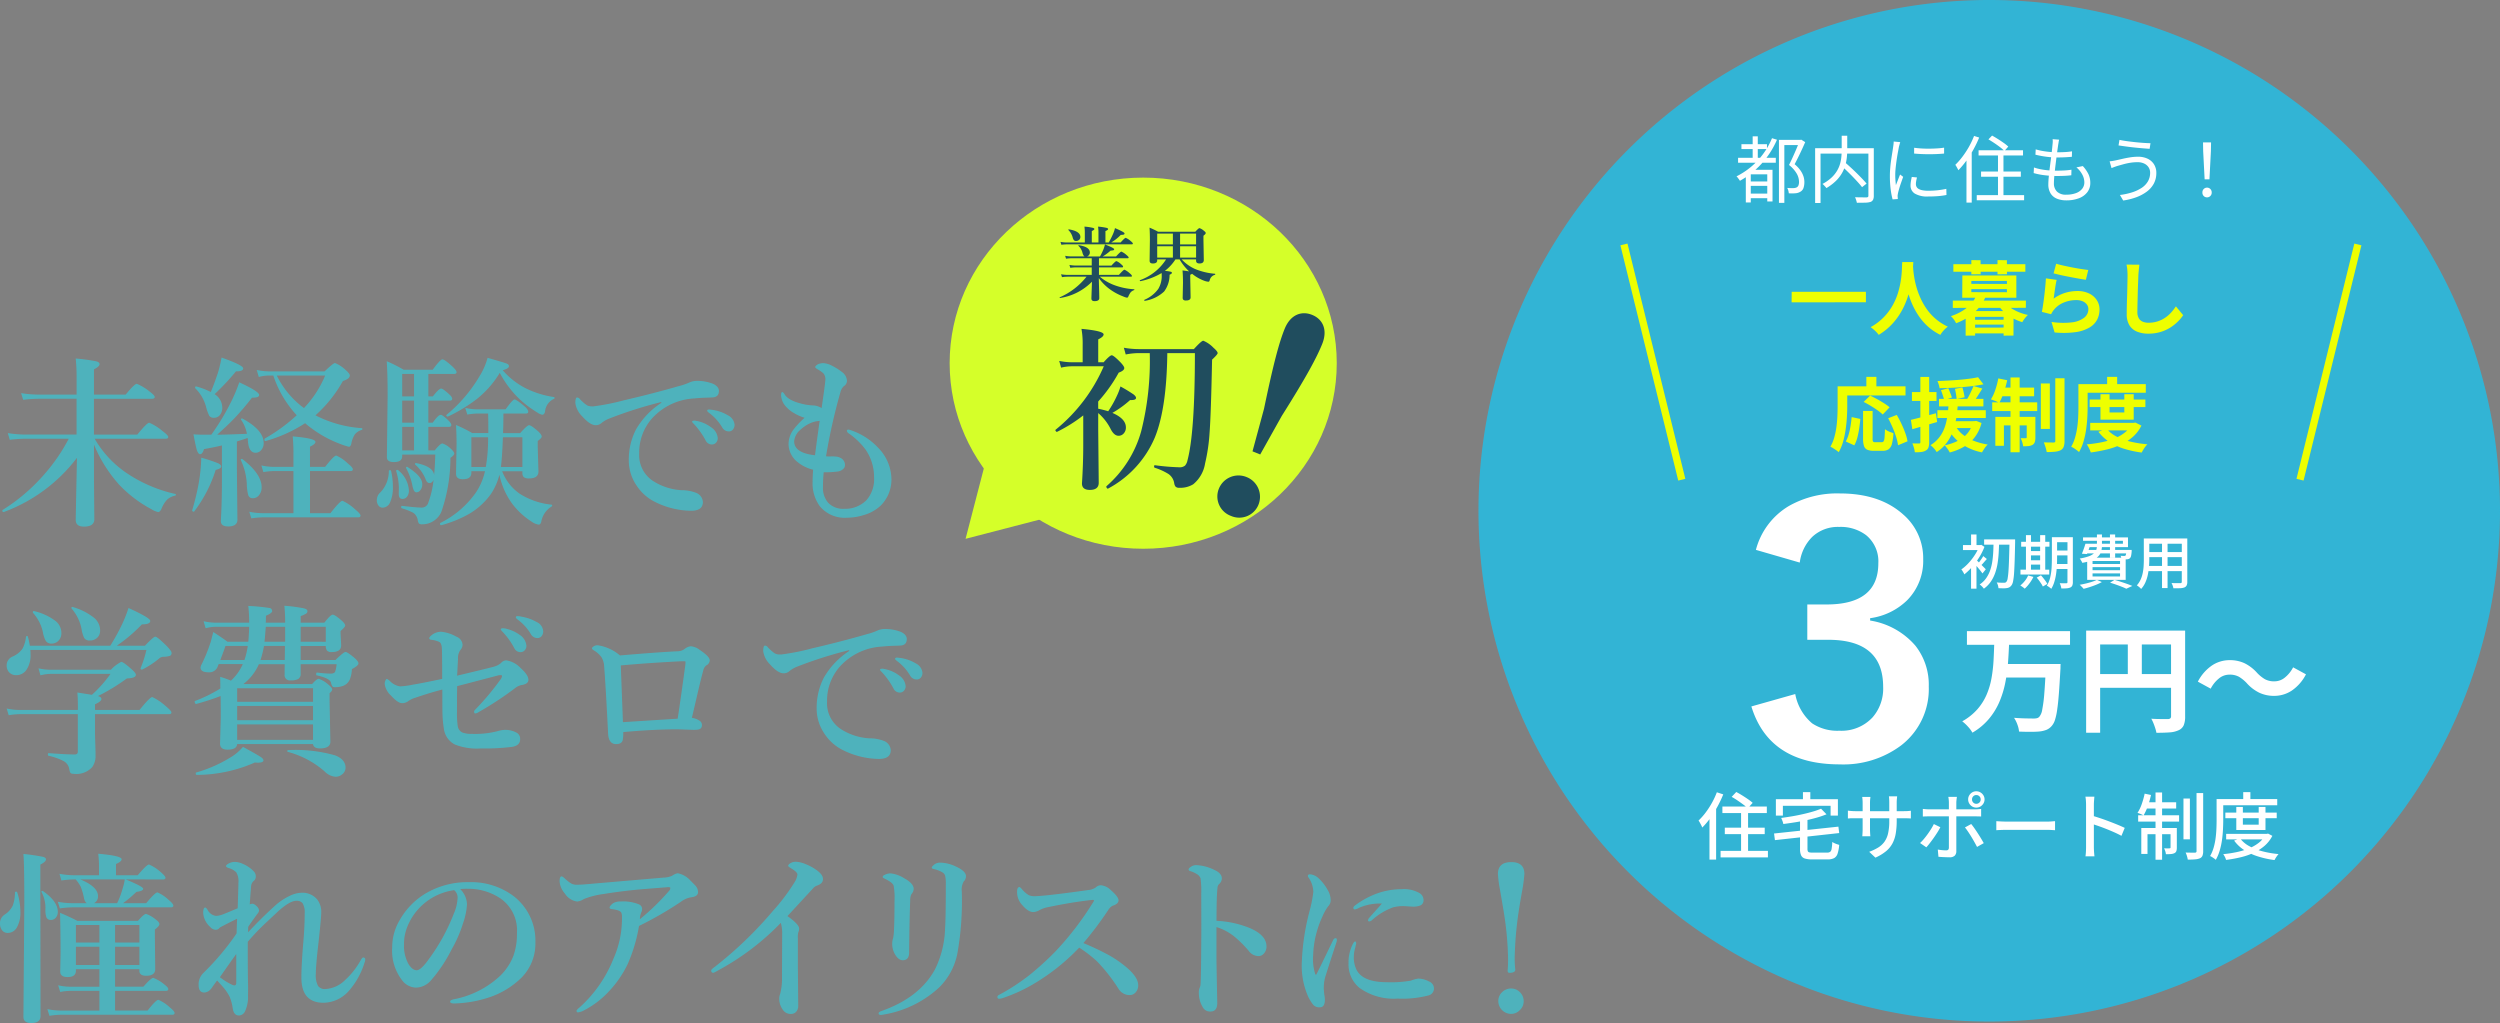
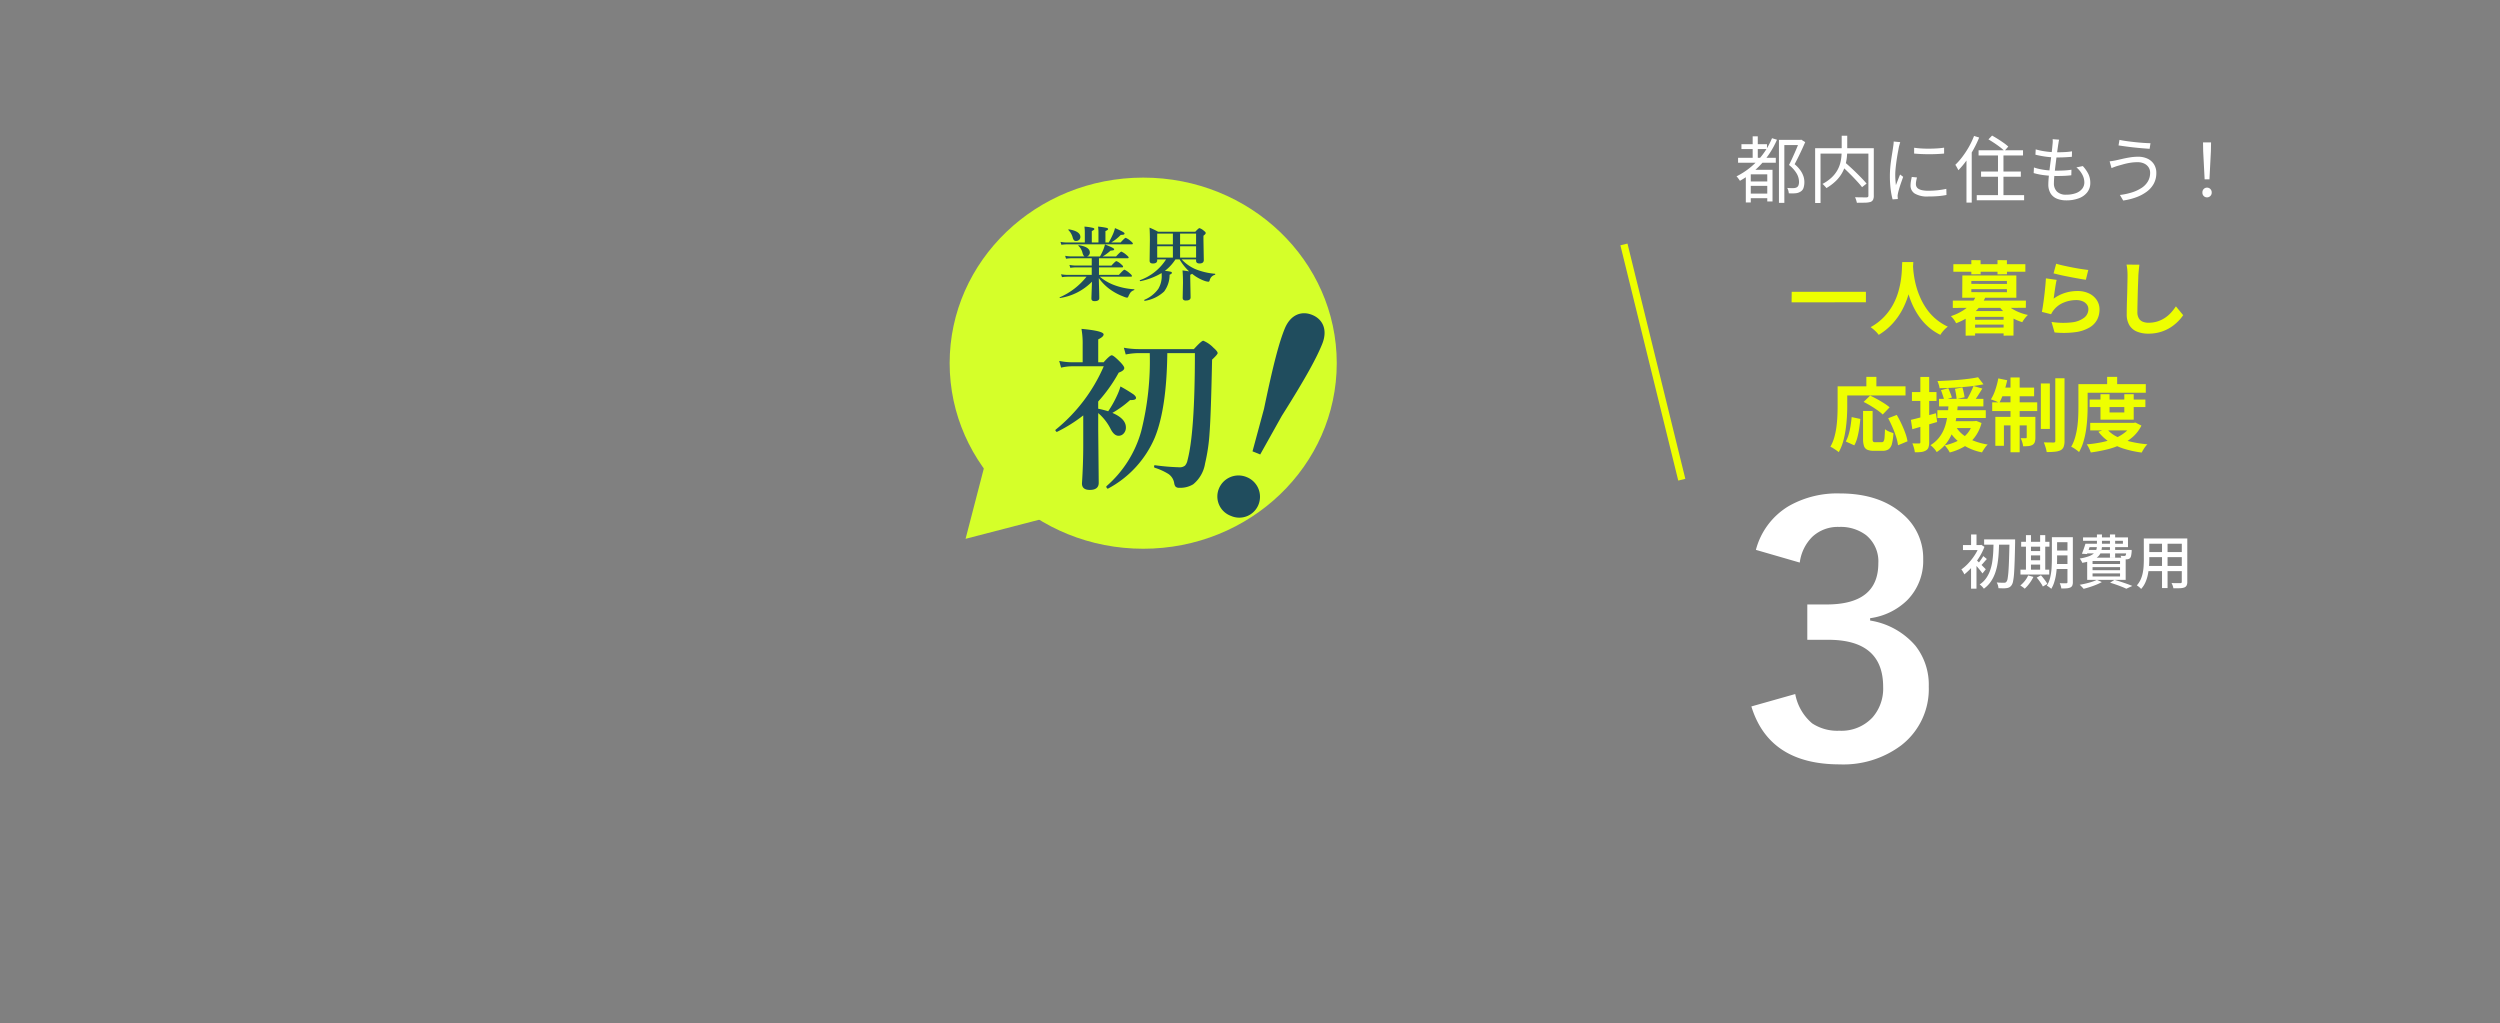
<svg xmlns="http://www.w3.org/2000/svg" width="342.622" height="140.197" viewBox="0 0 342.622 140.197">
  <rect x="0" y="0" width="342.622" height="140.197" fill="#808080" stroke="none" />
  <g id="グループ_23350" data-name="グループ 23350" transform="translate(-19.378 -398)">
    <g id="グループ_23250" data-name="グループ 23250" transform="translate(-2372 3136.99)">
-       <path id="パス_33420" data-name="パス 33420" d="M13.257-9.07v4.675l.049,5.542q0,1.025-1.428,1.025-1.123,0-1.123-.928,0-.244.171-8.5A22.285,22.285,0,0,1,.9.171H.867Q.7.171.7-.037A.082.082,0,0,1,.732-.11a25.039,25.039,0,0,0,5.554-4.7A24.647,24.647,0,0,0,9.8-9.875h-5.9a20.468,20.468,0,0,0-2.185.146l-.269-.916a15.772,15.772,0,0,0,2.393.2h7.031v-4.907H5.7a19.239,19.239,0,0,0-2.148.146l-.281-.916a15.7,15.7,0,0,0,2.38.2h5.225v-2.576q0-1.1-.122-2.368a24.624,24.624,0,0,1,2.783.378q.488.122.488.391,0,.317-.769.72v3.455H17.6q1.221-1.477,1.526-1.477a6.715,6.715,0,0,1,1.709,1.025q.745.549.745.781t-.33.244h-8v4.907H19.2q1.318-1.624,1.636-1.624a7.3,7.3,0,0,1,1.794,1.123q.806.6.806.83t-.33.244H13.354a14.362,14.362,0,0,0,4.2,4.578A19.472,19.472,0,0,0,24.4-2.307a.1.1,0,0,1,.085.1.126.126,0,0,1-.11.134,2.321,2.321,0,0,0-1.147.6,4.1,4.1,0,0,0-.72,1.2q-.2.452-.452.452a2.883,2.883,0,0,1-.9-.378,17.216,17.216,0,0,1-4.419-3.345A19.146,19.146,0,0,1,13.257-9.07Zm16.082-1.355a32.771,32.771,0,0,0,2.832-4.749,22.955,22.955,0,0,0,1-2.429q2.722,1.257,2.722,1.733,0,.4-.977.366a35.656,35.656,0,0,1-2.356,2.771q-.879.928-2.417,2.307,1.135,0,4.077-.122a4.962,4.962,0,0,0-.806-1.929.119.119,0,0,1-.024-.061q0-.11.159-.11a.136.136,0,0,1,.061.012q2.905,1.575,2.905,3.357a1.379,1.379,0,0,1-.378,1,.951.951,0,0,1-.72.33q-.916,0-1.05-1.5-.012-.085-.024-.281-.012-.159-.024-.244-.647.22-1.477.476V-5.92l.073,7.141q0,.928-1.27.928-1,0-1-.745.146-2.576.146-5.457v-4.9q-1.294.305-2.454.5-.208.7-.525.7-.269,0-.464-.6-.159-.525-.452-2.124.6.049,1.294.049ZM42.193-12a19.534,19.534,0,0,1-5.408,2.441q-.171.037-.171-.232a.11.11,0,0,1,.037-.1,23.3,23.3,0,0,0,4.395-3.2,14.831,14.831,0,0,1-3.21-5.444h-.6a5.4,5.4,0,0,0-1.392.2l-.281-.964a8.6,8.6,0,0,0,1.77.2h7.532q1.184-1.147,1.428-1.147a4.514,4.514,0,0,1,1.428.928q.6.525.6.769,0,.464-.952.769a18,18,0,0,1-3.76,4.7,16.263,16.263,0,0,0,6.335,1.758q.1,0,.1.11t-.1.134a1.863,1.863,0,0,0-.952.635,3.547,3.547,0,0,0-.452,1.172q-.1.5-.342.5a9.237,9.237,0,0,1-1.233-.4A16.047,16.047,0,0,1,42.193-12ZM38.311-18.53a12.279,12.279,0,0,0,3.723,4.456,14.459,14.459,0,0,0,2.905-4.456ZM42.864-5.444V.33h2.8q1.331-1.7,1.648-1.7A6.462,6.462,0,0,1,49.041-.2q.745.61.745.854T49.468.9H36.419a11.219,11.219,0,0,0-1.6.146L34.539.134a9.841,9.841,0,0,0,1.88.2h4.175V-5.444H37.969a9.7,9.7,0,0,0-1.5.146L36.2-6.213a8.6,8.6,0,0,0,1.77.2h2.625V-7.739a24.493,24.493,0,0,0-.1-2.454q3.113.269,3.113.745,0,.317-.745.659v2.771h2.075q1.208-1.55,1.526-1.55a5.541,5.541,0,0,1,1.6,1.1q.671.537.671.781t-.317.244Zm-13.6-10.828q.378-.854.977-2.625a18.2,18.2,0,0,0,.5-2.1q2.966,1.05,2.966,1.477t-.989.415a33.418,33.418,0,0,1-2.93,3.125,2.19,2.19,0,0,1,1.05,1.855,1.486,1.486,0,0,1-.354,1.038.961.961,0,0,1-.745.342.771.771,0,0,1-.684-.269,6.521,6.521,0,0,1-.439-1.233,5.558,5.558,0,0,0-1.465-2.527.132.132,0,0,1-.037-.1q0-.2.183-.159A9.737,9.737,0,0,1,29.266-16.272Zm6.97,13.049a1.642,1.642,0,0,1-.378,1.111,1.029,1.029,0,0,1-.793.391.623.623,0,0,1-.659-.4A6.763,6.763,0,0,1,34.2-3.7a8.514,8.514,0,0,0-.818-3.235.05.05,0,0,1-.012-.037q0-.134.159-.134a.1.1,0,0,1,.073.024Q36.236-5.042,36.236-3.223ZM30.694-6.079q0,.305-.757.476A18.648,18.648,0,0,1,27,.085a.1.1,0,0,1-.073.049A.237.237,0,0,1,26.8.085a.146.146,0,0,1-.085-.146,34.255,34.255,0,0,0,.928-3.894,22.916,22.916,0,0,0,.317-3.32,21.848,21.848,0,0,1,2.319.769Q30.694-6.3,30.694-6.079ZM68.822-4.944a8.407,8.407,0,0,1-1.147,2.625A9.793,9.793,0,0,1,64.732.391a16.382,16.382,0,0,1-3.87,1.587q-.183.037-.183-.232a.082.082,0,0,1,.037-.073,12.973,12.973,0,0,0,4.858-4.138,8.47,8.47,0,0,0,1.27-2.954H64.977v.22q0,.879-1.172.879-.928,0-.928-.745l.073-4q0-1.306-.073-2.686A17.648,17.648,0,0,1,65.1-10.645h2.2v-1q0-.952-.024-1.685H65.9a9.613,9.613,0,0,0-1.477.146l-.281-.916a7.552,7.552,0,0,0,1.66.2h3.87q.964-1.355,1.221-1.355t1.355.928q.525.452.525.757,0,.244-.33.244H69.371q0,1.428-.049,2.686h2.344q.964-1.086,1.233-1.086t1.221.83q.5.464.5.732,0,.2-.549.6v.7l.1,3.479q0,.952-1.27.952a1.113,1.113,0,0,1-.745-.183.758.758,0,0,1-.183-.574v-.22H69.2a6.692,6.692,0,0,0,2.368,3.052A9.906,9.906,0,0,0,75.951-.842a.106.106,0,0,1,.1.122.142.142,0,0,1-.1.146A3.077,3.077,0,0,0,74.559,1.5q-.11.4-.354.4a2.163,2.163,0,0,1-.952-.4,10.091,10.091,0,0,1-2.722-2.527A10.2,10.2,0,0,1,68.822-4.944Zm.208-1.05h2.942v-4.077H69.3Q69.2-7.361,69.029-5.994Zm-2.075,0a22.786,22.786,0,0,0,.317-4.077H64.977v4.077ZM55.5-7.7v.22q0,.806-1.147.806-.952,0-.952-.671l.1-8.423q0-2.979-.122-4.724A18.1,18.1,0,0,1,55.7-19.324h3.979q1.038-1.428,1.331-1.428t1.367.977q.574.537.574.781t-.366.244h-3.5v3.076H59.7q.83-1.074,1.147-1.074.232,0,1.074.769.427.378.427.635t-.317.244H59.081v3.027h.6q.769-1.074,1.1-1.074.244,0,1.05.769.4.4.4.635t-.33.244h-2.82v3.223h.879q.769-.952,1.05-.952a3.012,3.012,0,0,1,1.172.745q.452.415.452.659,0,.2-.525.574A22.688,22.688,0,0,1,60.887.085,2.783,2.783,0,0,1,59.63,1.5a2.741,2.741,0,0,1-1.379.354.656.656,0,0,1-.464-.11,1.212,1.212,0,0,1-.159-.488,1.538,1.538,0,0,0-.586-.964,8.445,8.445,0,0,0-1.611-.635.148.148,0,0,1-.073-.146q0-.208.122-.183,1.941.232,2.6.232a.926.926,0,0,0,.952-.549A13.236,13.236,0,0,0,59.8-4.248q-.2.452-.549.452-.378,0-.574-.6a5.26,5.26,0,0,0-1.392-1.929.117.117,0,0,1-.037-.085q0-.122.134-.122h.037q2.307.452,2.454,1.624.122-1.257.159-2.8Zm0-.574h1.624V-11.5H55.5Zm0-3.8h1.624V-15.1H55.5Zm0-3.6h1.624V-18.75H55.5ZM68.871-18.9a13.478,13.478,0,0,1-3.137,3.577,21.336,21.336,0,0,1-3.943,2.4.05.05,0,0,1-.037.012q-.208,0-.208-.183a.049.049,0,0,1,.024-.049,19.983,19.983,0,0,0,4.529-5.3,9.284,9.284,0,0,0,1.1-2.515q2.295.647,2.637.793.293.122.293.354,0,.317-.854.549a10.314,10.314,0,0,0,3.259,2.527,12.907,12.907,0,0,0,3.748,1.147.115.115,0,0,1,.1.122.134.134,0,0,1-.1.134,2.109,2.109,0,0,0-1.2,1.672q-.073.5-.4.5a1.866,1.866,0,0,1-.7-.33,14.692,14.692,0,0,1-2.356-1.77A14.1,14.1,0,0,1,68.871-18.9ZM53.978-5.444a9.356,9.356,0,0,1,.244,2.173,4.82,4.82,0,0,1-.378,2.1,1.128,1.128,0,0,1-1.025.745.684.684,0,0,1-.6-.33,1.189,1.189,0,0,1-.2-.7,1.425,1.425,0,0,1,.5-1.074,4.206,4.206,0,0,0,1.147-2.93q0-.1.146-.1A.14.14,0,0,1,53.978-5.444Zm1.55,3.821q-.5,0-.5-.7L55.04-3.2a8.3,8.3,0,0,0-.366-2.234.136.136,0,0,1,.085-.159.23.23,0,0,1,.073-.012.119.119,0,0,1,.085.024,3.849,3.849,0,0,1,1.5,2.783,1.369,1.369,0,0,1-.269.891A.788.788,0,0,1,55.528-1.624ZM58.25-3.65a1.29,1.29,0,0,1-.269.842.694.694,0,0,1-.549.281q-.342,0-.525-.854a8.252,8.252,0,0,0-.867-2.454.108.108,0,0,1-.012-.049q0-.146.122-.146a.083.083,0,0,1,.061.024Q58.25-4.724,58.25-3.65Zm37.505-8.679a4.716,4.716,0,0,1,2.063.879,1.967,1.967,0,0,1,.928,1.489.9.9,0,0,1-.232.623.756.756,0,0,1-.586.256.956.956,0,0,1-.854-.574,10.439,10.439,0,0,0-1.562-2.2q-.281-.281-.281-.33a.146.146,0,0,1,.122-.146.686.686,0,0,1,.208-.024A.568.568,0,0,1,95.756-12.329Zm2.026-1.526a5.583,5.583,0,0,1,2.368.781,1.6,1.6,0,0,1,.9,1.27.983.983,0,0,1-.256.708.7.7,0,0,1-.513.22,1.029,1.029,0,0,1-.928-.549,6.817,6.817,0,0,0-1.746-1.953q-.305-.232-.305-.305a.16.16,0,0,1,.073-.159.44.44,0,0,1,.2-.037A1.465,1.465,0,0,1,97.782-13.855Zm-6.775-.928V-14.9a57.578,57.578,0,0,0-7.275,2.319A4.188,4.188,0,0,0,82.78-12a1.1,1.1,0,0,1-.732.269q-.769.037-1.892-1.221a3.16,3.16,0,0,1-.928-1.807q0-.769.244-.769a.536.536,0,0,1,.4.244,5.29,5.29,0,0,0,.952.83,1.477,1.477,0,0,0,.708.146h.171a31.4,31.4,0,0,0,4.175-.83q4.053-.94,7.593-1.965a7.684,7.684,0,0,0,1.379-.476,2.488,2.488,0,0,1,.952-.22,5.914,5.914,0,0,1,2.307.4q.793.378.793.977,0,.867-.928.891-.134.012-.989.037-.708.024-1.477.1a8.4,8.4,0,0,0-5.737,2.7A7.034,7.034,0,0,0,87.98-7.849a4.223,4.223,0,0,0,1.831,3.723A8.02,8.02,0,0,0,93.8-2.82a5.391,5.391,0,0,1,1.929.342A1.457,1.457,0,0,1,96.708-1.2q0,1.2-1.624,1.2a11.312,11.312,0,0,1-4.858-1.172,6.417,6.417,0,0,1-2.612-2.295,6.087,6.087,0,0,1-1.062-3.455,9.066,9.066,0,0,1,.977-4.2A10.727,10.727,0,0,1,91.007-14.783Zm22.259,9.509q-.1,1.038-.1,2.026a3.1,3.1,0,0,0,.7,2.136,2.8,2.8,0,0,0,2.2.842,4.088,4.088,0,0,0,3.076-1.2,4.367,4.367,0,0,0,1.025-3.149,6.626,6.626,0,0,0-1.123-3.711A9.789,9.789,0,0,0,116.7-10.6q-.256-.183-.256-.354t.2-.171a1.646,1.646,0,0,1,.378.1,8.95,8.95,0,0,1,3.625,2.307,6.287,6.287,0,0,1,1.9,4.248A5.032,5.032,0,0,1,121.066-.7,5.532,5.532,0,0,1,118.8.574a7.7,7.7,0,0,1-2.356.378,4.4,4.4,0,0,1-3.711-1.575,5.271,5.271,0,0,1-.989-3.333q0-.72.073-1.672a5.332,5.332,0,0,1-2.368-1.245,3.17,3.17,0,0,1-1-2.307,3.345,3.345,0,0,1,.7-1.978,11.794,11.794,0,0,1,1.5-1.587,5.953,5.953,0,0,1-1.392-.61,3.968,3.968,0,0,1-1.062-.818,2.448,2.448,0,0,1-.769-1.672q0-.427.171-.427.11,0,.354.378.574.891,2.82,1.343.342.061.769.1l.439.024a2.393,2.393,0,0,1,1,.354q.5-3.406.513-3.882a1.228,1.228,0,0,0-.256-.867,3.989,3.989,0,0,0-.781-.549q-.354-.22-.354-.305,0-.171.33-.378a1.712,1.712,0,0,1,.867-.171,2.923,2.923,0,0,1,1.184.391,7.294,7.294,0,0,1,1.27.806,1.583,1.583,0,0,1,.7,1.184.875.875,0,0,1-.427.769,1.656,1.656,0,0,0-.476.854,79.833,79.833,0,0,0-1.965,8.752,4.374,4.374,0,0,0,.684.024,4.111,4.111,0,0,1,.586.012,1.654,1.654,0,0,1,.928.317,1.087,1.087,0,0,1,.4.867.719.719,0,0,1-.305.574,1.3,1.3,0,0,1-.671.293,13.8,13.8,0,0,1-1.587.11Zm-.549-7.056q-.342.061-.5.073a3.811,3.811,0,0,0-.9.305,4.875,4.875,0,0,0-1.245.854,2.342,2.342,0,0,0-.854,1.575q0,1.6,2.856,1.917Q112.448-10.547,112.717-12.329ZM12.976,25.223a18.173,18.173,0,0,0,2.551-2.869H7.349a5.826,5.826,0,0,0-1.428.2l-.269-.964a7.406,7.406,0,0,0,1.624.2h8.3A4.875,4.875,0,0,1,17,20.707q.281,0,1.428,1.025.574.5.574.745,0,.464-1.233.5a27.2,27.2,0,0,1-3.967,2.417q.476.134.476.4,0,.33-.879.732V27.3h6.1q1.428-1.77,1.746-1.77a7.4,7.4,0,0,1,1.819,1.221q.806.671.806.879,0,.244-.317.244H13.4v2.649q.012.6.049,1.733.024.745.024,1.245a2.634,2.634,0,0,1-.452,1.624,2.938,2.938,0,0,1-2.527.928q-.366,0-.464-.134a1.382,1.382,0,0,1-.159-.513,1.51,1.51,0,0,0-.818-1.123,8.432,8.432,0,0,0-2.026-.708q-.085-.024-.085-.159,0-.2.11-.2,2.393.183,3.564.183.427,0,.427-.378V27.872h-7.9a10.543,10.543,0,0,0-1.575.146L1.294,27.1a8.667,8.667,0,0,0,1.758.2h8v-.525q0-1.074-.073-1.868ZM4.468,18.5H15.491a28.962,28.962,0,0,0,1.6-2.905,19.035,19.035,0,0,0,.9-2.271q2.979,1.355,2.979,1.77,0,.476-1.147.476A21.132,21.132,0,0,1,16.37,18.5h3.87q1.172-1.245,1.428-1.245t1.575,1.294q.647.684.647.916a.411.411,0,0,1-.208.415,3.294,3.294,0,0,1-.867.134.868.868,0,0,0-.6.208,11.646,11.646,0,0,1-2.344,1.538.108.108,0,0,1-.049.012q-.183,0-.183-.171a.094.094,0,0,1,.012-.037,16.172,16.172,0,0,0,.793-2.49H4.541q.024.293.024.574a3.536,3.536,0,0,1-.6,2.209,1.667,1.667,0,0,1-1.379.671,1.238,1.238,0,0,1-.977-.415,1.348,1.348,0,0,1-.317-.916A1.285,1.285,0,0,1,2.063,20a3.264,3.264,0,0,0,1.4-1.1,4.4,4.4,0,0,0,.476-1.624.133.133,0,0,1,.146-.11.105.105,0,0,1,.11.085A9.819,9.819,0,0,1,4.468,18.5ZM14.1,16.41a1.3,1.3,0,0,1-.452,1.038,1.4,1.4,0,0,1-.952.33.839.839,0,0,1-.781-.342,4.5,4.5,0,0,1-.366-1.257,5.954,5.954,0,0,0-1.355-2.771.174.174,0,0,1-.024-.1q0-.134.11-.134a.108.108,0,0,1,.049.012,8.322,8.322,0,0,1,2.991,1.526A2.262,2.262,0,0,1,14.1,16.41Zm-5.31.342a1.446,1.446,0,0,1-.427,1.086,1.268,1.268,0,0,1-.916.366.9.9,0,0,1-.793-.366,3.765,3.765,0,0,1-.4-1.208A5.725,5.725,0,0,0,4.9,13.993a.1.1,0,0,1-.024-.073q0-.208.171-.171A7.826,7.826,0,0,1,8.02,15.128,2.1,2.1,0,0,1,8.789,16.751Zm25.616,1.2q.073-.659.122-2.051h-4.6a5.324,5.324,0,0,0-1.367.2l-.281-.964a7.5,7.5,0,0,0,1.648.2h4.6v-.049a21.229,21.229,0,0,0-.122-2.246,27.39,27.39,0,0,1,2.905.281.416.416,0,0,1,.366.415q0,.293-.854.647,0,.647-.024.952h2.661q0-1.2-.11-2.319a21.8,21.8,0,0,1,2.686.354q.476.122.476.391a.379.379,0,0,1-.208.342,3.717,3.717,0,0,1-.72.33v.9H44.83q.867-1.1,1.147-1.1t1.233.818q.476.439.476.684,0,.183-.635.745v.33l.085,1.624q0,.928-1.282.928a.837.837,0,0,1-.659-.2,1.1,1.1,0,0,1-.171-.635H41.583V20.45h4.773q1.123-1.1,1.379-1.1t1.27.854q.5.464.5.7,0,.33-.9.793a4.228,4.228,0,0,1-.269,1.379,1.623,1.623,0,0,1-.952.928,3.116,3.116,0,0,1-1.135.171.378.378,0,0,1-.33-.122,1.614,1.614,0,0,1-.171-.452q-.1-.635-1.978-1.05-.061-.012-.061-.134,0-.269.134-.244a16,16,0,0,0,1.831.146q.513,0,.635-.269a4.253,4.253,0,0,0,.2-1.025H41.583v1.294a.773.773,0,0,1-.354.745,2.106,2.106,0,0,1-1.025.183.712.712,0,0,1-.818-.793q0-.732.012-1.428h-3.54a6.94,6.94,0,0,1-2.124,2.722h9.424q.623-.72.9-.72a3.794,3.794,0,0,1,1.318.793q.525.427.525.671,0,.22-.354.5V26.1l.11,5.542q0,.928-1.428.928-.879,0-.952-.6h-10.4q-.037.769-1.318.769-1.025,0-1.025-.83l.1-3.564q0-1.953-.024-2.954a32.825,32.825,0,0,1-3.357,1.086q-.073.012-.134-.11a.366.366,0,0,1-.061-.2.1.1,0,0,1,.049-.1,19.624,19.624,0,0,0,3.467-1.709q0-1.074-.024-1.6a14.11,14.11,0,0,1,1.477.525,6.646,6.646,0,0,0,1.624-2.271h-3.3q-.073.171-.171.427a1.226,1.226,0,0,1-1.221.7q-1.1,0-1.1-.671A1.447,1.447,0,0,1,28.033,21a21.836,21.836,0,0,0,1.245-3.1q.305-1.184.33-1.282,1.233.793,1.941,1.331Zm2.222,0h2.832V15.9H36.8Q36.7,17.325,36.626,17.948Zm-2.295.574H31.28q-.122.391-.708,1.929H33.88A10.608,10.608,0,0,0,34.332,18.521Zm2.222,0a13.171,13.171,0,0,1-.476,1.929H39.4q.024-.647.024-1.929Zm-3.674,5.8v1.855h10.4V24.32Zm12.146-6.372V15.9H41.583v2.051ZM43.279,31.4V29.276h-10.4V31.4Zm0-2.7V26.749h-10.4V28.7Zm4.456,6.506a1.144,1.144,0,0,1-.464.916,1.376,1.376,0,0,1-.916.33,2.3,2.3,0,0,1-1.477-.72,12.609,12.609,0,0,0-5.042-2.686.1.1,0,0,1-.085-.11q0-.134.11-.134a19.78,19.78,0,0,1,6.445.72Q47.735,34.085,47.735,35.208Zm-11.255-1q0,.317-.769.317a3.67,3.67,0,0,1-.4-.024,19.937,19.937,0,0,1-7.971,1.7q-.134,0-.134-.22,0-.1.061-.11a18.554,18.554,0,0,0,4.614-2.014,6.608,6.608,0,0,0,1.794-1.5q2.1,1.147,2.49,1.428Q36.48,34,36.48,34.208ZM63.023,22.6q3.955-.94,5-1.221a2.419,2.419,0,0,0,1.025-.525.981.981,0,0,1,.7-.354,3.413,3.413,0,0,1,2,1.074q1.05.928,1.05,1.6,0,.562-.928.708a2.016,2.016,0,0,0-.916.439A45.59,45.59,0,0,1,66,27.579a1.139,1.139,0,0,1-.476.2q-.171,0-.171-.269,0-.11.2-.305a35.425,35.425,0,0,0,3.43-4.1,1,1,0,0,0,.2-.452q0-.122-.146-.122a1.7,1.7,0,0,0-.354.024q-.4.11-2.747.72-1.66.439-2.905.757-.024,1-.024,3.467a12.665,12.665,0,0,0,.1,1.978,1.192,1.192,0,0,0,.6.9,3.613,3.613,0,0,0,1.379.2,12.232,12.232,0,0,0,3.5-.378,3.621,3.621,0,0,1,.977-.171,3.206,3.206,0,0,1,1.6.378.943.943,0,0,1,.5.9q0,.867-1.1,1.05a30.961,30.961,0,0,1-4.333.22,8.172,8.172,0,0,1-3.528-.549A2.829,2.829,0,0,1,61.2,29.8a15.188,15.188,0,0,1-.183-2.026Q61,27.127,61,24.5q-1.66.427-3.7,1.123a3.249,3.249,0,0,0-.952.452,1.377,1.377,0,0,1-.867.293q-.586,0-1.526-1.05a2.637,2.637,0,0,1-.854-1.575,1.1,1.1,0,0,1,.11-.5q.085-.2.2-.2a1.547,1.547,0,0,1,.415.305,2.457,2.457,0,0,0,1.379.72,11.625,11.625,0,0,0,1.855-.256q.9-.134,3.918-.769,0-3.784-.049-4.285-.061-.623-.33-.769a3.206,3.206,0,0,0-1.111-.305q-.281-.049-.281-.2,0-.2.378-.476a2.042,2.042,0,0,1,1.245-.427,5.168,5.168,0,0,1,2.087.671,1.27,1.27,0,0,1,.854,1.111,1.136,1.136,0,0,1-.317.745,1.894,1.894,0,0,0-.305,1.172q-.024.452-.061,1.184Q63.048,22.245,63.023,22.6Zm6.848-6.4A5.047,5.047,0,0,1,71.593,17a1.973,1.973,0,0,1,.928,1.5.9.9,0,0,1-.232.623.756.756,0,0,1-.586.256.956.956,0,0,1-.854-.574,10.175,10.175,0,0,0-1.575-2.2,1.228,1.228,0,0,1-.269-.33q0-.171.293-.171A1.887,1.887,0,0,1,69.872,16.2Zm2.051-1.672a6.091,6.091,0,0,1,2,.72,1.48,1.48,0,0,1,.9,1.27.983.983,0,0,1-.256.708.716.716,0,0,1-.525.22,1.02,1.02,0,0,1-.916-.549,6.74,6.74,0,0,0-1.758-1.953q-.293-.22-.293-.305a.173.173,0,0,1,.2-.2A2.671,2.671,0,0,1,71.922,14.53Zm13.421,5.3q5.261-.452,7.959-.574a1.622,1.622,0,0,0,.891-.305,1.584,1.584,0,0,1,.879-.378,2.389,2.389,0,0,1,1.245.525q1.331.9,1.331,1.4a.831.831,0,0,1-.476.7,1.233,1.233,0,0,0-.427.757q-.317,1.135-.793,3.2-.586,2.551-.757,3.223a2.463,2.463,0,0,1,1.025.378.675.675,0,0,1,.354.574.572.572,0,0,1-.452.647,3.953,3.953,0,0,1-.72.049l-2.148-.073q-3.284,0-7.458.378a5.709,5.709,0,0,1-.073,1.1q-.146.549-.9.549-1.013,0-1.1-1.379-.354-6.97-.549-9.3a2.588,2.588,0,0,0-.378-1.245,3.334,3.334,0,0,0-.964-.879q-.33-.208-.33-.293,0-.159.244-.305a.962.962,0,0,1,.525-.146A6.017,6.017,0,0,1,85.343,19.828Zm7.91,8.667q.378-2.441,1.05-7.373.024-.244.024-.378t-.146-.122h-.4q-4.431.22-8.325.574.281,7.385.293,7.776Q91.667,28.592,93.253,28.495Zm28.252-6.824a4.716,4.716,0,0,1,2.063.879,1.967,1.967,0,0,1,.928,1.489.9.9,0,0,1-.232.623.756.756,0,0,1-.586.256.956.956,0,0,1-.854-.574,10.439,10.439,0,0,0-1.562-2.2q-.281-.281-.281-.33a.146.146,0,0,1,.122-.146.687.687,0,0,1,.208-.024A.568.568,0,0,1,121.506,21.671Zm2.026-1.526a5.583,5.583,0,0,1,2.368.781,1.6,1.6,0,0,1,.9,1.27.983.983,0,0,1-.256.708.7.7,0,0,1-.513.22,1.029,1.029,0,0,1-.928-.549,6.817,6.817,0,0,0-1.746-1.953q-.305-.232-.305-.305a.16.16,0,0,1,.073-.159.44.44,0,0,1,.2-.037A1.465,1.465,0,0,1,123.532,20.145Zm-6.775-.928V19.1a57.578,57.578,0,0,0-7.275,2.319,4.188,4.188,0,0,0-.952.586,1.1,1.1,0,0,1-.732.269q-.769.037-1.892-1.221a3.16,3.16,0,0,1-.928-1.807q0-.769.244-.769a.536.536,0,0,1,.4.244,5.29,5.29,0,0,0,.952.83,1.477,1.477,0,0,0,.708.146h.171a31.4,31.4,0,0,0,4.175-.83q4.053-.94,7.593-1.965a7.684,7.684,0,0,0,1.379-.476,2.488,2.488,0,0,1,.952-.22,5.914,5.914,0,0,1,2.307.4q.793.378.793.977,0,.867-.928.891-.134.012-.989.037-.708.024-1.477.1a8.4,8.4,0,0,0-5.737,2.7,7.034,7.034,0,0,0-1.794,4.846,4.223,4.223,0,0,0,1.831,3.723,8.02,8.02,0,0,0,3.992,1.306,5.391,5.391,0,0,1,1.929.342,1.457,1.457,0,0,1,.977,1.282q0,1.2-1.624,1.2a11.312,11.312,0,0,1-4.858-1.172,6.417,6.417,0,0,1-2.612-2.295,6.087,6.087,0,0,1-1.062-3.455,9.066,9.066,0,0,1,.977-4.2A10.727,10.727,0,0,1,116.757,19.217ZM16.15,62.824v2.4h3.882q1.05-1.208,1.355-1.208a5.2,5.2,0,0,1,1.453.854q.6.452.6.671,0,.256-.33.256H16.15v2.7h4.456q1.16-1.477,1.477-1.477a5.481,5.481,0,0,1,1.55,1.025q.671.537.671.781t-.317.244H8.728a10.543,10.543,0,0,0-1.575.146l-.281-.916a9.731,9.731,0,0,0,1.855.2H14V65.8H9.949a7.361,7.361,0,0,0-1.318.146l-.281-.916a7.406,7.406,0,0,0,1.624.2H14v-2.4H10.779v.22q0,.854-1.147.854-1,0-1-.757L8.679,60.7q0-2.8-.073-5.6,1.294.537,2.368,1.1h8.313q.83-.952,1.1-.952A4,4,0,0,1,21.7,56q.525.378.525.647t-.623.745v.879l.049,4.529q0,.928-1.221.928-.952,0-.952-.684v-.22Zm0-.574h3.333v-2.5H16.15Zm0-3.076h3.333v-2.4H16.15ZM10.779,62.25H14v-2.5H10.779Zm0-3.076H14v-2.4H10.779ZM17.6,50.52q2.4.989,2.4,1.282,0,.317-.928.427a16.067,16.067,0,0,1-1.831,1.55h3.174Q21.643,52.3,21.96,52.3a5.308,5.308,0,0,1,1.526,1.025q.647.537.647.781t-.33.244H10.352a13.169,13.169,0,0,0-1.77.146L8.3,53.583a11.232,11.232,0,0,0,2,.2h1.953a1.205,1.205,0,0,1-.354-.647,9.031,9.031,0,0,0-.452-1.6,4.821,4.821,0,0,0-.7-1.013h-.171a13.228,13.228,0,0,0-1.782.146l-.269-.916a11.033,11.033,0,0,0,1.99.2h3.43v-1.4q0-.549-.1-1.55,3.2.281,3.2.757,0,.317-.769.647v1.55H19.25q1.245-1.477,1.55-1.477a5.748,5.748,0,0,1,1.587,1.025q.671.574.671.781,0,.244-.33.244Zm-.122,0h-6.1q2.429,1,2.429,2.283a1.019,1.019,0,0,1-.549.977h3.174a11.822,11.822,0,0,0,.745-1.978A7.831,7.831,0,0,0,17.48,50.52ZM2.734,52.277a9.117,9.117,0,0,1,.439,2.673,4.078,4.078,0,0,1-.5,2.185,1.419,1.419,0,0,1-1.245.72.93.93,0,0,1-.793-.4,1.459,1.459,0,0,1-.256-.879A1.392,1.392,0,0,1,1,55.354a3.076,3.076,0,0,0,1.123-1.233,5.267,5.267,0,0,0,.305-1.794q0-.122.171-.122A.136.136,0,0,1,2.734,52.277Zm3.943-4.5q0,.33-.769.708v3.394l.024,17.371q0,.952-1.27.952-1.074,0-1.074-.854l.122-15.515q0-5.322-.122-6.8a26.731,26.731,0,0,1,2.7.4Q6.677,47.541,6.677,47.773Zm1.624,7.2A1.131,1.131,0,0,1,8,55.793a.812.812,0,0,1-.623.281.629.629,0,0,1-.635-.342A2.921,2.921,0,0,1,6.6,54.67a4.605,4.605,0,0,0-.525-2.4.07.07,0,0,1-.024-.049q0-.122.146-.122a.131.131,0,0,1,.073.024Q8.3,53.535,8.3,54.975Zm26.031,4.1q0,4.419.037,5.676.012.281.012.635l-.012,1.062a4.654,4.654,0,0,1-.378,2.075.971.971,0,0,1-.842.647q-.72,0-.867-.928a6.723,6.723,0,0,0-.427-1.624A6.053,6.053,0,0,0,31,65.339q-.171-.208-.488-.549-.269-.293-.378-.415-.232.305-.623.854a2.14,2.14,0,0,1-.281.366,1.213,1.213,0,0,1-.83.427h-.1q-.7-.049-.7-1.025a2.161,2.161,0,0,1,.6-1.6l.5-.5a35.2,35.2,0,0,0,4.1-4.968q.024-.781.073-2.026-2.319,1.16-2.4,1.245a.674.674,0,0,1-.574.281,1.11,1.11,0,0,1-.72-.4,2.819,2.819,0,0,1-.952-1.88,1.818,1.818,0,0,1,.073-.6q.073-.171.208-.171t.342.354A1.488,1.488,0,0,0,30,55.524a3.146,3.146,0,0,0,.952-.22q.427-.171,1.111-.452l.891-.378q.1-3.149.1-3.528a2.35,2.35,0,0,0-.293-1.392,2.426,2.426,0,0,0-1.074-.6q-.33-.11-.33-.256t.256-.293a1.725,1.725,0,0,1,.891-.281,2.686,2.686,0,0,1,1.1.244,4.563,4.563,0,0,1,1.611,1.111,1,1,0,0,1,.22.671.763.763,0,0,1-.305.6,1.082,1.082,0,0,0-.342.769q-.146,1.794-.183,2.429a1.211,1.211,0,0,1,.378-.1.991.991,0,0,1,.549.33.937.937,0,0,1,.354.623,1.011,1.011,0,0,1-.281.5q-.952,1.318-1.2,1.7-.024.22-.024.769,1.758-1.892,3.6-3.564a8.111,8.111,0,0,1,1.978-1.367,4.009,4.009,0,0,1,1.721-.488,2.625,2.625,0,0,1,2.124.867,2.7,2.7,0,0,1,.6,1.807q0,.745-.366,4.077-.378,3.247-.378,4.37a3.112,3.112,0,0,0,.305,1.648,1.14,1.14,0,0,0,1.013.427,4.208,4.208,0,0,0,2.71-1.245,10.587,10.587,0,0,0,2.051-2.576q.281-.5.391-.5a.27.27,0,0,1,.305.305,1.389,1.389,0,0,1-.122.464,10.451,10.451,0,0,1-2.173,3.857,4.7,4.7,0,0,1-3.43,1.575q-3.027,0-3.027-3.455,0-1.782.281-5.042.171-2.063.171-3.735a2.5,2.5,0,0,0-.281-1.4,1.015,1.015,0,0,0-.867-.342q-.952,0-2.71,1.648-.11.11-1.355,1.27A30.244,30.244,0,0,0,34.332,59.077Zm-3.821,4.846a8.9,8.9,0,0,0,1.624,1.013.932.932,0,0,0,.366.11q.256,0,.256-.378V60.749Q32.415,61.2,30.511,63.923ZM63.451,51.85a3.082,3.082,0,0,1,.928,2.051,9.286,9.286,0,0,1-.549,2.649,17.512,17.512,0,0,1-1.575,3.6,19.858,19.858,0,0,1-2.783,4.175A2.78,2.78,0,0,1,57.4,65.351a2.442,2.442,0,0,1-1.892-.977,6.6,6.6,0,0,1-1.379-4.553,7.275,7.275,0,0,1,1.074-3.8,9.932,9.932,0,0,1,3.381-3.5A11.249,11.249,0,0,1,64.623,50.9a9.709,9.709,0,0,1,6.2,1.953,7.721,7.721,0,0,1,2.93,6.348,6.617,6.617,0,0,1-2.295,5.151,11.557,11.557,0,0,1-3.711,2.222,16.558,16.558,0,0,1-5.127.952q-.549,0-.549-.256,0-.208.476-.317a12.777,12.777,0,0,0,6.433-3.271,7.722,7.722,0,0,0,1.77-2.71,9,9,0,0,0,.476-3.1,5.329,5.329,0,0,0-2.2-4.7,7.863,7.863,0,0,0-4-1.355q-.256-.012-.61-.012A7.786,7.786,0,0,0,63.451,51.85Zm-.83.146a8.079,8.079,0,0,0-6.445,5.078,6.293,6.293,0,0,0-.427,2.368,5.112,5.112,0,0,0,.623,2.7q.537.83,1.111.83.6,0,1.721-1.6a26.619,26.619,0,0,0,3.357-6.128,6.035,6.035,0,0,0,.525-2.124A1.283,1.283,0,0,0,62.621,52ZM91.3,50.275a3.1,3.1,0,0,0,1.172-.244,2.11,2.11,0,0,1,.781-.354,3.108,3.108,0,0,1,1.721.977q.671.671.745.757a1.383,1.383,0,0,1,.33.842q0,.61-.952.72a3.22,3.22,0,0,0-1.416.623A48.329,48.329,0,0,1,87.953,56.9a21.785,21.785,0,0,1-1.55,5.225,14.722,14.722,0,0,1-2.661,3.833A12.366,12.366,0,0,1,80.4,68.476a2.145,2.145,0,0,1-.806.269q-.2,0-.2-.22,0-.122.378-.427a17.781,17.781,0,0,0,4.675-6.7,13.559,13.559,0,0,0,1.172-5.42v-.293a1.807,1.807,0,0,0-.073-.562q-.134-.391-1.294-.525-.33-.037-.33-.22,0-.22.476-.586a1.853,1.853,0,0,1,1.05-.244,5.643,5.643,0,0,1,2.454.378.7.7,0,0,1,.476.647,1.075,1.075,0,0,1-.073.378,2.557,2.557,0,0,0-.232,1.025,31.92,31.92,0,0,0,4-3.882.579.579,0,0,0,.171-.4q0-.11-.269-.11-.073,0-.208.012-3.247.256-3.918.317-2.539.244-4.675.6a11.17,11.17,0,0,0-2.783.7,2.032,2.032,0,0,1-.916.342,2.38,2.38,0,0,1-1.685-1.1,2.87,2.87,0,0,1-.72-1.648q0-.7.281-.7.11,0,.439.293a5.043,5.043,0,0,0,.916.708,1.649,1.649,0,0,0,.72.146q.671,0,2.173-.146Zm16.091,6.2A35.05,35.05,0,0,1,98.7,63.044a4.573,4.573,0,0,1-.549.281q-.305,0-.305-.33,0-.134.427-.439a53.489,53.489,0,0,0,8-7.678,27.457,27.457,0,0,0,2.991-3.955,2.656,2.656,0,0,0,.4-1.05q0-.354-.818-.842-.452-.269-.452-.354,0-.2.33-.391a1.415,1.415,0,0,1,.72-.183,3.807,3.807,0,0,1,1.294.305,6.859,6.859,0,0,1,1.355.7q1.074.7,1.074,1.367,0,.623-.83.9a1.148,1.148,0,0,0-.513.354q-3.137,3.406-3.528,3.821,1.6,1.135,1.6,1.7a.924.924,0,0,1-.1.476,2.818,2.818,0,0,0-.073.854v3.6l.049,5.652a1.163,1.163,0,0,1-.33.879.9.9,0,0,1-.623.244,1.257,1.257,0,0,1-1.123-.525,2.556,2.556,0,0,1-.525-1.624,1.549,1.549,0,0,1,.122-.574,8.3,8.3,0,0,0,.256-2.356l.024-5.774A5.3,5.3,0,0,0,107.389,56.477Zm15.581-3.027a9.472,9.472,0,0,0-.122-2.075q-.183-.464-1.233-.952-.269-.134-.269-.244,0-.159.281-.281a1.757,1.757,0,0,1,.793-.2,4.324,4.324,0,0,1,1.88.671q1.294.708,1.294,1.453a1.067,1.067,0,0,1-.293.7,1.782,1.782,0,0,0-.183.854q-.11,3.076-.146,7.153,0,1.074-.879,1.074-.61,0-1.111-.9a2.908,2.908,0,0,1-.33-1.4,2.346,2.346,0,0,1,.122-.72,6.181,6.181,0,0,0,.122-1.147Q122.97,56,122.97,53.449ZM130,51.154a4.622,4.622,0,0,0-.085-1.1.771.771,0,0,0-.342-.476,3.934,3.934,0,0,0-1.221-.476q-.281-.061-.281-.183,0-.171.4-.476a1.312,1.312,0,0,1,.745-.22,5.188,5.188,0,0,1,2.148.525q1.4.635,1.4,1.331a.985.985,0,0,1-.305.72,2.244,2.244,0,0,0-.269,1.379,40.832,40.832,0,0,1-.623,8.594,8.972,8.972,0,0,1-2.5,4.578,14.769,14.769,0,0,1-7.471,3.674,3.56,3.56,0,0,1-.476.073q-.33,0-.33-.22,0-.171.354-.305,5.3-1.855,7.4-5.774a13.543,13.543,0,0,0,1.355-5.53Q130,55.842,130,51.154Zm18.853,8.093q1.6.659,3.015,1.4a15.069,15.069,0,0,1,2.4,1.526q2.1,1.611,2.1,2.844a1.4,1.4,0,0,1-.378,1.013,1.036,1.036,0,0,1-.769.342,1.76,1.76,0,0,1-1.55-.854A23.47,23.47,0,0,0,150.77,61.8a17.148,17.148,0,0,0-2.49-1.929,28.778,28.778,0,0,1-6.128,4.907,21.829,21.829,0,0,1-4.272,1.978,1.752,1.752,0,0,1-.562.122q-.244,0-.244-.22a.291.291,0,0,1,.171-.281,28.814,28.814,0,0,0,4.236-2.759,40.72,40.72,0,0,0,3.6-3.284,41.905,41.905,0,0,0,5.078-6.628.755.755,0,0,0,.146-.293q0-.085-.171-.085a1.336,1.336,0,0,0-.159.012q-2.808.317-5.981.989a3.834,3.834,0,0,0-1.147.4,1.863,1.863,0,0,1-.879.269q-.732,0-1.672-1.172a2.537,2.537,0,0,1-.525-1.611q0-.647.33-.647.085,0,.342.305a3.917,3.917,0,0,0,.9.793,1.815,1.815,0,0,0,.83.159q.427,0,1.892-.146,2.441-.269,5.505-.708a2.013,2.013,0,0,0,1-.366,1.029,1.029,0,0,1,.72-.281,2.286,2.286,0,0,1,1.331.671q1.05.916,1.05,1.4t-.83.745a1.656,1.656,0,0,0-.6.61A47.731,47.731,0,0,1,148.854,59.248ZM167.1,56.2a13.579,13.579,0,0,1,4.529.977q2.319.977,2.319,2.527a1.4,1.4,0,0,1-.391,1.013.956.956,0,0,1-.684.317A1.718,1.718,0,0,1,171.5,60.3a15.157,15.157,0,0,0-1.807-1.819,7.319,7.319,0,0,0-2.6-1.428V61.4q0,.647.11,6.055,0,1.172-.928,1.172a1.105,1.105,0,0,1-1.05-.574,3.818,3.818,0,0,1-.549-1.978,1.664,1.664,0,0,1,.122-.72,1.136,1.136,0,0,0,.11-.427q.073-.928.1-5.6.012-1.318.012-2.307l-.012-4.541a12.4,12.4,0,0,0-.1-2.124,1.157,1.157,0,0,0-.525-.574,3.311,3.311,0,0,0-.867-.391q-.244-.073-.244-.232t.33-.378a1.316,1.316,0,0,1,.7-.22,6.264,6.264,0,0,1,2.527.671q1,.452,1,1.172a1.108,1.108,0,0,1-.427.806.876.876,0,0,0-.171.5Q167.1,52.863,167.1,56.2Zm22.673-2.368a7.025,7.025,0,0,0-3.174.6,1.561,1.561,0,0,1-.525.2.194.194,0,0,1-.22-.22q0-.159.305-.378a11.637,11.637,0,0,1,3.113-1.648,10.127,10.127,0,0,1,3.223-.525,4.312,4.312,0,0,1,2.429.537,1.126,1.126,0,0,1,.549.928.769.769,0,0,1-.415.757,2.648,2.648,0,0,1-1.111.171l-1.172-.073a5.539,5.539,0,0,0-1.477.171,8.839,8.839,0,0,0-2.93,1.782.553.553,0,0,1-.33.146.151.151,0,0,1-.171-.171.6.6,0,0,1,.171-.33q.22-.256.781-.879Q189.4,54.255,189.769,53.828Zm-3.528,5.457a1.728,1.728,0,0,1-.049.208q-.049.2-.073.342a4.617,4.617,0,0,0-.208,1.318,4,4,0,0,0,.305,1.6q.781,1.855,4.272,1.855a15.524,15.524,0,0,0,3.259-.22,3.9,3.9,0,0,1,1.025-.281,3.305,3.305,0,0,1,1.453.4,1.032,1.032,0,0,1,.671.952.97.97,0,0,1-.769.964,14.015,14.015,0,0,1-4.211.427,8.058,8.058,0,0,1-5.176-1.428,4.119,4.119,0,0,1-1.55-3.394,5.539,5.539,0,0,1,.623-2.722q.159-.281.281-.281Q186.241,59.028,186.241,59.284Zm-2.7-.183q-1.453,4.443-1.6,5A5.89,5.89,0,0,0,181.8,65.5q0,.1.073.83a3.342,3.342,0,0,1,.073.6q.037,1.123-.7,1.123a1.139,1.139,0,0,1-.879-.33,5.839,5.839,0,0,1-.745-1.221,10.47,10.47,0,0,1-.83-4.675,31.939,31.939,0,0,1,1.074-7.019,18.214,18.214,0,0,0,.5-2.551,3.549,3.549,0,0,0-.647-1.978.483.483,0,0,1-.1-.256q0-.2.354-.2a2.055,2.055,0,0,1,1.2.623,6.119,6.119,0,0,1,1.147,1.5,2.806,2.806,0,0,1,.427,1.379,1.183,1.183,0,0,1-.354.891,6.656,6.656,0,0,0-.769,1.379,13.611,13.611,0,0,0-1.282,5.347,6.612,6.612,0,0,0,.281,2.527.1.1,0,0,0,.2,0q.33-.623,2.246-4.6.134-.293.354-.293.171,0,.171.256A.943.943,0,0,1,183.543,59.1ZM207.5,48.151q1.794,0,1.794,1.624a20.251,20.251,0,0,1-.342,2.49q-.366,2.112-.464,2.808a49.588,49.588,0,0,0-.525,6.177,13.692,13.692,0,0,0,.085,1.624q0,.452-.806.452-.244,0-.244-.305.061-.659.061-1.624a44.045,44.045,0,0,0-.549-6.14q-.024-.208-.549-3.247a17.267,17.267,0,0,1-.293-2.234Q205.667,48.151,207.5,48.151Zm-.024,17.322a1.659,1.659,0,0,1,1.27.574,1.678,1.678,0,0,1,.452,1.16,1.657,1.657,0,0,1-.586,1.282,1.625,1.625,0,0,1-1.135.464,1.765,1.765,0,0,1-1.758-1.746,1.648,1.648,0,0,1,.574-1.282A1.709,1.709,0,0,1,207.474,65.473Z" transform="translate(2391 -2668.99)" fill="#4eb2bc" />
-     </g>
+       </g>
    <g id="グループ_23247" data-name="グループ 23247" transform="translate(-952.749 -130.749)">
-       <path id="パス_33427" data-name="パス 33427" d="M70,0A70,70,0,1,1,0,70,70,70,0,0,1,70,0Z" transform="translate(1174.749 528.749)" fill="#32b4d5" />
      <path id="パス_33426" data-name="パス 33426" d="M-27.071-5.005H-16.9v1.43l-10.186.011Zm15.147-4.081h1.518q-.022.462-.077,1.188t-.2,1.612a14.526,14.526,0,0,1-.446,1.853A10.974,10.974,0,0,1-11.941-2.5a9.217,9.217,0,0,1-1.3,1.837A8.434,8.434,0,0,1-15.147.891a3.562,3.562,0,0,0-.478-.539,5.57,5.57,0,0,0-.632-.517A7.672,7.672,0,0,0-14.41-1.573,7.916,7.916,0,0,0-13.189-3.24,8.754,8.754,0,0,0-12.463-5,12.275,12.275,0,0,0-12.1-6.677,14,14,0,0,0-11.968-8.1Q-11.946-8.723-11.924-9.086Zm1.463.3q.011.209.044.66t.132,1.078a12.2,12.2,0,0,0,.3,1.359,10.99,10.99,0,0,0,.545,1.5,9.356,9.356,0,0,0,.847,1.507A7.246,7.246,0,0,0-7.364-1.32,7.427,7.427,0,0,0-5.676-.231a3.541,3.541,0,0,0-.589.539A4.119,4.119,0,0,0-6.7.891a7.529,7.529,0,0,1-1.766-1.2A8.078,8.078,0,0,1-9.751-1.832,10.3,10.3,0,0,1-10.637-3.5,12.777,12.777,0,0,1-11.2-5.165a15.505,15.505,0,0,1-.325-1.524q-.11-.7-.149-1.221t-.06-.748Zm8,7.612,4.939-.011.011.671h-4.95Zm0,1.078L2.475-.11l.011.8h-4.95Zm-.77-2.266,6.567-.011L3.322.99,1.969,1V-1.573H-1.936V.99L-3.234,1Zm-1.76-1.441H5.027l-.011.99-10.01.011ZM-1.771-4.5l1.265.2A6.354,6.354,0,0,1-1.969-2.25,7.928,7.928,0,0,1-4.543-.7a2.329,2.329,0,0,0-.187-.341A3.594,3.594,0,0,0-4.994-1.4a2.062,2.062,0,0,0-.264-.27,7.422,7.422,0,0,0,1.666-.776,5.287,5.287,0,0,0,1.139-.968A3.987,3.987,0,0,0-1.771-4.5ZM2.2-3.487a3.409,3.409,0,0,0,.781.7,6.162,6.162,0,0,0,1.084.572A6.9,6.9,0,0,0,5.3-1.837a3.464,3.464,0,0,0-.424.468,3.643,3.643,0,0,0-.346.522,6.985,6.985,0,0,1-1.3-.545,5.987,5.987,0,0,1-1.128-.792,5.152,5.152,0,0,1-.863-.985ZM-2.453-5.379v.418l4.884.011L2.42-5.379Zm0-1.122v.407l4.884.011L2.42-6.5Zm-1.232-.748h7.4V-4.2H-3.7Zm-1.232-1.54H4.95v1.034H-4.917Zm2.464-.561,1.265.011.011,1.925L-2.453-7.4Zm3.586,0,1.287.011.011,1.925-1.3.011Zm8.041.495q.4.121.99.253t1.243.259q.649.126,1.227.214T13.574-8l-.33,1.342q-.33-.044-.8-.127t-.99-.181q-.523-.1-1.029-.2T9.5-7.37q-.418-.1-.682-.165ZM9.24-6.644q-.055.22-.115.567t-.116.72q-.055.374-.1.715t-.082.572a5.4,5.4,0,0,1,1.567-.792,5.655,5.655,0,0,1,1.677-.253,3.561,3.561,0,0,1,1.65.352,2.59,2.59,0,0,1,1.04.924A2.3,2.3,0,0,1,15.114-2.6,3.056,3.056,0,0,1,14.8-1.21,2.738,2.738,0,0,1,13.75-.121a5.129,5.129,0,0,1-1.9.638A12.316,12.316,0,0,1,8.954.561L8.536-.88a10.4,10.4,0,0,0,2.772.061,3.385,3.385,0,0,0,1.7-.638,1.468,1.468,0,0,0,.578-1.172,1.049,1.049,0,0,0-.209-.643,1.383,1.383,0,0,0-.583-.44,2.14,2.14,0,0,0-.847-.16,4.475,4.475,0,0,0-1.732.336,3.345,3.345,0,0,0-1.326.962,3.375,3.375,0,0,0-.237.325,2.848,2.848,0,0,0-.17.313L7.216-2.255q.066-.319.132-.754t.132-.935q.066-.5.121-1.007t.1-1q.044-.495.066-.9ZM20.581-8.723q-.044.341-.083.737t-.061.726q-.011.451-.038,1.095t-.044,1.347q-.016.7-.033,1.386t-.017,1.188a1.633,1.633,0,0,0,.2.875,1.13,1.13,0,0,0,.545.462,2.044,2.044,0,0,0,.77.138,4.023,4.023,0,0,0,1.243-.182,4.119,4.119,0,0,0,1.023-.49,4.431,4.431,0,0,0,.83-.715,7.073,7.073,0,0,0,.666-.858l1,1.21a5.946,5.946,0,0,1-.693.836,6,6,0,0,1-1.017.825,5.456,5.456,0,0,1-1.359.627,5.668,5.668,0,0,1-1.7.242,4.017,4.017,0,0,1-1.567-.28,2.19,2.19,0,0,1-1.034-.869,2.832,2.832,0,0,1-.368-1.523q0-.451.011-1.029t.033-1.2q.022-.627.033-1.227t.022-1.083q.011-.484.011-.77,0-.4-.033-.776a5.05,5.05,0,0,0-.11-.709ZM-17.292,11.314h1.309v3.828a.647.647,0,0,0,.071.385.4.4,0,0,0,.292.077h.891a.289.289,0,0,0,.253-.127,1.211,1.211,0,0,0,.127-.512q.038-.385.061-1.144a2.591,2.591,0,0,0,.346.22,2.912,2.912,0,0,0,.424.187q.22.077.385.132a7.228,7.228,0,0,1-.2,1.463,1.32,1.32,0,0,1-.446.742,1.388,1.388,0,0,1-.825.215h-1.221a2.153,2.153,0,0,1-.9-.149.843.843,0,0,1-.44-.511,3.019,3.019,0,0,1-.126-.968Zm-1.562.847,1.188.253q-.055.627-.154,1.3a11.433,11.433,0,0,1-.258,1.271,4.515,4.515,0,0,1-.413,1.051l-1.166-.528a5.076,5.076,0,0,0,.39-.968,9.237,9.237,0,0,0,.259-1.155Q-18.909,12.766-18.854,12.161Zm1.639-2.079.891-.869q.44.209.946.484t.968.572a7.135,7.135,0,0,1,.759.55l-.946.99a5.454,5.454,0,0,0-.709-.578q-.446-.314-.946-.616T-17.215,10.082Zm3.366,2.233,1.177-.451q.33.561.638,1.215t.533,1.276a5.993,5.993,0,0,1,.3,1.127l-1.3.539a6.068,6.068,0,0,0-.259-1.138q-.2-.643-.49-1.309T-13.849,12.315ZM-16.841,6.65h1.375V8.663h-1.375Zm-3.322,1.3h8.69V9.2h-8.69Zm-.616,0h1.32V10.72q0,.671-.049,1.48t-.171,1.661a12.736,12.736,0,0,1-.346,1.655,6.314,6.314,0,0,1-.6,1.452,3.335,3.335,0,0,0-.336-.259q-.214-.148-.434-.286a2.87,2.87,0,0,0-.374-.2,5.688,5.688,0,0,0,.539-1.3,9.931,9.931,0,0,0,.292-1.441q.094-.737.126-1.446t.033-1.315ZM-6.886,9.664H-.8V10.7H-6.886Zm-.22,1.551H-.473v1.067H-7.106Zm1.43,1.507h3.707v.946H-5.676Zm-.935-4.246,1-.275q.132.3.275.666t.22.61l-1.056.341q-.066-.264-.192-.644T-6.611,8.476ZM-4.7,8.289-3.674,8.1q.1.33.181.71t.115.633l-1.089.242q-.022-.264-.088-.665T-4.7,8.289ZM-1.529,6.7l.737.968q-.616.132-1.358.226t-1.535.159q-.792.066-1.589.1t-1.535.05a2.679,2.679,0,0,0-.11-.495,4.385,4.385,0,0,0-.176-.484q.726-.033,1.49-.072t1.5-.1q.737-.066,1.4-.154T-1.529,6.7Zm-3.058,6.743A3.96,3.96,0,0,0-3.58,14.592a5.894,5.894,0,0,0,1.485.83,9.029,9.029,0,0,0,1.887.5,2.778,2.778,0,0,0-.429.511q-.22.325-.352.566a7.516,7.516,0,0,1-2.8-1.155,6.035,6.035,0,0,1-1.859-2.079ZM-2.156,7.9l1.21.352q-.3.495-.627,1t-.594.847l-.924-.319a6.217,6.217,0,0,0,.346-.594q.171-.33.325-.671T-2.156,7.9Zm-.077,4.818h.242l.22-.033.715.286a5.472,5.472,0,0,1-.951,1.98A5.108,5.108,0,0,1-3.5,16.247a7.819,7.819,0,0,1-1.914.765,2.733,2.733,0,0,0-.187-.33q-.121-.187-.264-.368a2.3,2.3,0,0,0-.253-.28,7.5,7.5,0,0,0,1.771-.594,4.22,4.22,0,0,0,1.326-1.007,3.742,3.742,0,0,0,.786-1.545Zm-3.333-2.4H-4.3q-.044.693-.137,1.43a13.321,13.321,0,0,1-.27,1.463,7.716,7.716,0,0,1-.49,1.408A5.828,5.828,0,0,1-6,15.9a5.2,5.2,0,0,1-1.2,1.056,2.99,2.99,0,0,0-.374-.5,3.147,3.147,0,0,0-.484-.445A4.375,4.375,0,0,0-6.979,15.1a4.712,4.712,0,0,0,.7-1.105,6.214,6.214,0,0,0,.4-1.215,12.421,12.421,0,0,0,.209-1.254Q-5.6,10.9-5.566,10.324Zm-5.17,2.222q.66-.154,1.578-.4t1.854-.506l.165,1.2-1.76.511q-.891.259-1.639.479Zm.143-3.806h3.366V9.95h-3.366Zm1.155-2.079h1.21v8.932a2.258,2.258,0,0,1-.094.72.786.786,0,0,1-.346.424,1.556,1.556,0,0,1-.611.209,5.623,5.623,0,0,1-.918.044,3.521,3.521,0,0,0-.121-.6,4.175,4.175,0,0,0-.22-.621q.308.011.566.016a3.208,3.208,0,0,0,.358-.005.193.193,0,0,0,.138-.038.213.213,0,0,0,.038-.148Zm16.511.9H8.305v6.226H7.073Zm1.98-.715h1.265v8.58a2.252,2.252,0,0,1-.121.825.913.913,0,0,1-.418.462,2.3,2.3,0,0,1-.786.2,11,11,0,0,1-1.116.049,5.242,5.242,0,0,0-.159-.66,6.621,6.621,0,0,0-.237-.671q.429.011.809.016t.523.006A.353.353,0,0,0,9,15.6a.237.237,0,0,0,.055-.187ZM2.915,6.727H4.169V16.979H2.915Zm2.222,5.4H6.325v2.816a2.114,2.114,0,0,1-.077.627.726.726,0,0,1-.319.4,1.477,1.477,0,0,1-.561.165,5.64,5.64,0,0,1-.726.022,2.779,2.779,0,0,0-.121-.561,4.154,4.154,0,0,0-.209-.55q.231.011.424.011h.269a.117.117,0,0,0,.132-.132Zm-4.3,0H5.6v1.177H2.013V16.1H.836ZM.407,10.137H6.578v1.2H.407ZM1.551,8.124h4.6V9.312H1.309ZM1.243,6.859l1.221.253a14.555,14.555,0,0,1-.478,1.694,9.493,9.493,0,0,1-.611,1.419,1.817,1.817,0,0,0-.336-.182Q.825,9.95.611,9.868T.231,9.73A5.9,5.9,0,0,0,.836,8.421,11.14,11.14,0,0,0,1.243,6.859ZM13.761,9.752H21.4v1.034H13.761Zm.077,3.2h6.039v1.034H13.838Zm1.408-3.927h1.243v2.5h2.024v-2.5H19.8v3.487H15.246Zm4.3,3.927H19.8l.231-.044.825.418a4.957,4.957,0,0,1-1.149,1.524,6.744,6.744,0,0,1-1.617,1.061,10.327,10.327,0,0,1-1.964.688,20.933,20.933,0,0,1-2.211.413,3.936,3.936,0,0,0-.236-.578,3.543,3.543,0,0,0-.314-.533,17.483,17.483,0,0,0,2.019-.286,10.124,10.124,0,0,0,1.788-.528,5.658,5.658,0,0,0,1.424-.819,3.6,3.6,0,0,0,.951-1.139Zm-3.443.814a4.131,4.131,0,0,0,1.32,1.05,8.325,8.325,0,0,0,1.9.7,15.512,15.512,0,0,0,2.354.374,2.306,2.306,0,0,0-.292.335q-.148.2-.275.413t-.215.385a14.292,14.292,0,0,1-2.442-.528,8.025,8.025,0,0,1-1.991-.93,5.957,5.957,0,0,1-1.5-1.392Zm.055-7.117h1.375V8.311H16.159Zm-3.3,1h8.6V8.828h-8.6Zm-.638,0h1.265v3.091q0,.682-.044,1.485t-.165,1.65a11.492,11.492,0,0,1-.358,1.644,6.457,6.457,0,0,1-.611,1.436A2.949,2.949,0,0,0,12,16.7q-.2-.149-.407-.281a1.912,1.912,0,0,0-.363-.187,5.469,5.469,0,0,0,.539-1.287,10.493,10.493,0,0,0,.3-1.436q.1-.731.127-1.446t.027-1.32Z" transform="translate(1244.749 573.749)" fill="#ef0" />
      <path id="パス_33425" data-name="パス 33425" d="M-12.7-6.072h3.76v.72H-12.7Zm3.48,0h.768v.408Q-8.48-4.144-8.516-3.1T-8.6-1.376A8.669,8.669,0,0,1-8.732-.34,1.39,1.39,0,0,1-8.92.176a.971.971,0,0,1-.3.3,1.031,1.031,0,0,1-.368.12A2.614,2.614,0,0,1-10.1.628q-.308,0-.636-.02a1.76,1.76,0,0,0-.072-.392,1.551,1.551,0,0,0-.168-.392q.344.032.62.036l.42,0a.328.328,0,0,0,.3-.144.992.992,0,0,0,.16-.452,9.971,9.971,0,0,0,.112-1q.048-.656.08-1.676t.064-2.476Zm-2.192.328h.768q-.016.72-.056,1.456t-.148,1.444a7.591,7.591,0,0,1-.332,1.352,5.066,5.066,0,0,1-.6,1.2,3.935,3.935,0,0,1-.956.972A2.228,2.228,0,0,0-13,.368,2.134,2.134,0,0,0-13.312.1a3.305,3.305,0,0,0,.9-.872,4.413,4.413,0,0,0,.548-1.092A6.8,6.8,0,0,0-11.572-3.1q.092-.648.124-1.316T-11.408-5.744Zm-3.08,2.968.744-.888V.672h-.744ZM-15.6-5.3h2.448v.688H-15.6Zm1.112-1.448h.744v1.824h-.744Zm.7,3.48q.088.072.276.252t.4.388l.388.388q.18.18.252.26l-.456.568q-.1-.144-.264-.352t-.348-.428q-.188-.22-.36-.416t-.284-.316ZM-13.36-5.3h.144l.128-.032.432.28a8.362,8.362,0,0,1-.736,1.464,9.991,9.991,0,0,1-.976,1.308,8.086,8.086,0,0,1-1.048,1,1.3,1.3,0,0,0-.108-.228q-.076-.132-.156-.26a1.11,1.11,0,0,0-.144-.192,6.068,6.068,0,0,0,.976-.86,8.051,8.051,0,0,0,.872-1.124,6.308,6.308,0,0,0,.616-1.208Zm.544,1.512.488.4q-.224.248-.44.5t-.4.424l-.352-.312q.16-.2.368-.492T-12.816-3.792ZM-3.1-6.376H-.944v.688H-3.1Zm0,1.824H-.944v.672H-3.1ZM-3.1-2.7H-.936v.68H-3.1Zm1.824-3.68h.736V-.224A1.234,1.234,0,0,1-.616.248.529.529,0,0,1-.88.512a1.456,1.456,0,0,1-.488.116,7.047,7.047,0,0,1-.752.02A2.029,2.029,0,0,0-2.2.284a1.823,1.823,0,0,0-.144-.356q.3.008.56.008h.344A.218.218,0,0,0-1.316-.1.171.171,0,0,0-1.28-.232Zm-2.136,0H-2.7v2.92q0,.472-.028,1.016t-.108,1.1A7.311,7.311,0,0,1-3.08-.248,3.969,3.969,0,0,1-3.5.7,1.373,1.373,0,0,0-3.68.544Q-3.792.456-3.908.38a1.026,1.026,0,0,0-.2-.108A3.824,3.824,0,0,0-3.636-.9a7.771,7.771,0,0,0,.184-1.312q.036-.664.036-1.24Zm-4.208.632h3.872v.664H-7.624Zm.984,1.272h1.984v.592H-6.64Zm.008,1.256h1.976v.6H-6.632ZM-7.72-1.928h3.944v.664H-7.72Zm.752-4.736h.688v4.992h-.688Zm1.944,0h.7v4.992h-.7Zm-1.64,5.528.72.2a5.461,5.461,0,0,1-.54.884A5,5,0,0,1-7.136.68,1.679,1.679,0,0,0-7.312.532Q-7.424.448-7.54.368a2.357,2.357,0,0,0-.2-.128,4.071,4.071,0,0,0,.62-.628A3.333,3.333,0,0,0-6.664-1.136Zm1.168.3.584-.32q.16.176.328.388t.316.42A2.573,2.573,0,0,1-4.04.024l-.616.36A2.483,2.483,0,0,0-4.868,0q-.14-.212-.3-.436T-5.5-.84Zm6.9-4.648H6.32V-5.88H.856v-.472h6.16v1.336H1.408Zm-.224,0H1.9q-.112.368-.248.752t-.256.664L.7-4.112q.12-.288.252-.66T1.184-5.488Zm.016.856H7.056v.472h-6Zm5.608,0H7.52l0,.076q0,.076,0,.14a4.437,4.437,0,0,1-.08.592.634.634,0,0,1-.152.312.474.474,0,0,1-.188.116,1.227,1.227,0,0,1-.236.052H6.548q-.2,0-.42-.016A1.468,1.468,0,0,0,6.084-3.6a.927.927,0,0,0-.092-.236q.168.016.308.024a1.257,1.257,0,0,0,.2,0,.548.548,0,0,0,.1-.008.139.139,0,0,0,.072-.04.415.415,0,0,0,.076-.208q.028-.16.052-.488ZM2.76-6.752h.688v1.536a2.97,2.97,0,0,1-.1.768,1.563,1.563,0,0,1-.372.66,2.368,2.368,0,0,1-.812.532,6.642,6.642,0,0,1-1.416.392.814.814,0,0,0-.088-.2Q.6-3.168.532-3.276A1.375,1.375,0,0,0,.4-3.456a6.528,6.528,0,0,0,1.252-.308,2.144,2.144,0,0,0,.708-.408,1.137,1.137,0,0,0,.32-.492,1.95,1.95,0,0,0,.08-.568Zm1.784,0h.712v3.168H4.544ZM2.16-2.272v.416H5.928v-.416Zm0,.856v.424H5.928v-.424Zm0-1.7V-2.7H5.928V-3.12Zm-.736-.456H6.7v3.04H1.424ZM4.56-.144l.608-.384q.432.12.888.268t.86.292q.4.144.692.272L6.784.688Q6.536.56,6.18.42T5.408.132Q4.992-.016,4.56-.144ZM2.752-.528l.68.3a6.969,6.969,0,0,1-.756.36q-.428.176-.88.32T.936.7A1.6,1.6,0,0,0,.78.52q-.1-.1-.2-.208A2.307,2.307,0,0,0,.392.144q.416-.072.856-.176T2.08-.264A5.365,5.365,0,0,0,2.752-.528ZM9.616-6.2H14.68v.72H9.616Zm0,1.856H14.68v.7H9.616Zm-.032,1.9H14.7v.72H9.584ZM9.184-6.2h.752v2.888q0,.464-.044,1a9.15,9.15,0,0,1-.156,1.084A5.159,5.159,0,0,1,9.4-.18a3.258,3.258,0,0,1-.588.9A1.06,1.06,0,0,0,8.652.544Q8.544.448,8.428.36a1.681,1.681,0,0,0-.2-.136,3.076,3.076,0,0,0,.528-.812,4.289,4.289,0,0,0,.284-.9,7.022,7.022,0,0,0,.12-.936q.028-.468.028-.892Zm5.208,0h.752V-.28a1.182,1.182,0,0,1-.088.508.586.586,0,0,1-.3.276,1.853,1.853,0,0,1-.584.108q-.368.02-.936.012a1.7,1.7,0,0,0-.092-.36A2.776,2.776,0,0,0,12.984-.1q.256.016.5.02t.436,0l.26,0a.232.232,0,0,0,.164-.044.218.218,0,0,0,.044-.156Zm-2.712.28h.76V.592h-.76Z" transform="translate(1256.749 608.749)" fill="#fff" />
-       <path id="パス_33424" data-name="パス 33424" d="M-36.57-6.47h6.09v.9h-6.09Zm.33,2.9h5.47v.89h-5.47Zm-.58,3.18h6.49v.9h-6.49Zm2.81-5.81h.96V.17h-.96ZM-35.3-7.79l.63-.67q.38.2.8.46t.81.53a6,6,0,0,1,.64.5l-.68.75a4.844,4.844,0,0,0-.6-.51q-.375-.28-.795-.565A9.315,9.315,0,0,0-35.3-7.79Zm-2.03-.63.88.29a16.221,16.221,0,0,1-.795,1.675,14.733,14.733,0,0,1-.985,1.57,10.048,10.048,0,0,1-1.1,1.3,2.4,2.4,0,0,0-.13-.3q-.09-.18-.19-.36a2.651,2.651,0,0,0-.19-.3,8.613,8.613,0,0,0,.965-1.085,11.556,11.556,0,0,0,.865-1.33A10.825,10.825,0,0,0-37.33-8.42Zm-1.01,2.66.9-.89.01.01V.81h-.91Zm15.29-.41.75.77a13.106,13.106,0,0,1-1.3.445q-.71.205-1.485.37t-1.575.29q-.8.125-1.56.225a2.3,2.3,0,0,0-.12-.42q-.09-.24-.17-.41Q-27.77-5-27-5.13t1.495-.3q.73-.165,1.355-.35A9.5,9.5,0,0,0-23.05-6.17Zm-6.44,3.4,8.82-.94.11.88-8.81.97Zm3.56-2.01h1.02V-.66a.766.766,0,0,0,.055.33.285.285,0,0,0,.2.145,2.27,2.27,0,0,0,.47.035h1.96A.72.72,0,0,0-21.8-.255a.659.659,0,0,0,.2-.425,7.383,7.383,0,0,0,.09-.93,2.419,2.419,0,0,0,.285.16,2.87,2.87,0,0,0,.345.14q.18.06.32.1a5.114,5.114,0,0,1-.225,1.205,1.063,1.063,0,0,1-.475.61,1.9,1.9,0,0,1-.9.175h-2.12A3.206,3.206,0,0,1-25.28.655a.823.823,0,0,1-.505-.44A2.109,2.109,0,0,1-25.93-.65Zm.4-3.66h1.01v1.71h-1.01Zm-3.71.97h8.5v2.25h-1V-6.57h-6.54v1.35h-.96Zm16.56,2.95a10.427,10.427,0,0,1-.13,1.735,4.536,4.536,0,0,1-.45,1.37,3.586,3.586,0,0,1-.89,1.08A6.391,6.391,0,0,1-15.6.54l-.85-.8a6.939,6.939,0,0,0,1.22-.58,3,3,0,0,0,.86-.785,3.194,3.194,0,0,0,.505-1.155A7.335,7.335,0,0,0-13.7-4.46V-6.99q0-.3-.015-.53a3.284,3.284,0,0,0-.035-.34h1.13q-.01.11-.035.34a4.962,4.962,0,0,0-.025.53Zm-3.6-3.26q-.01.1-.035.31a4.2,4.2,0,0,0-.025.49v3.62q0,.2.01.4t.02.35q.01.15.02.22H-17.4q.01-.07.02-.22t.02-.345q.01-.2.01-.4V-6.98q0-.19-.015-.4t-.045-.4Zm-3.09,1.87a1.394,1.394,0,0,0,.225.035q.155.015.37.03t.445.015h6.59q.37,0,.615-.02t.385-.04v1.06q-.12-.01-.375-.02t-.615-.01h-6.6q-.23,0-.44,0t-.365.015q-.155.01-.235.02ZM-2.36-7.44a.587.587,0,0,0,.17.425.562.562,0,0,0,.42.175.579.579,0,0,0,.425-.175A.579.579,0,0,0-1.17-7.44a.579.579,0,0,0-.175-.425A.579.579,0,0,0-1.77-8.04a.562.562,0,0,0-.42.175A.587.587,0,0,0-2.36-7.44Zm-.53,0a1.067,1.067,0,0,1,.155-.565,1.177,1.177,0,0,1,.4-.4,1.067,1.067,0,0,1,.56-.15,1.094,1.094,0,0,1,.565.15,1.164,1.164,0,0,1,.41.4A1.067,1.067,0,0,1-.64-7.44,1.067,1.067,0,0,1-.8-6.875a1.164,1.164,0,0,1-.41.405,1.094,1.094,0,0,1-.565.15,1.067,1.067,0,0,1-.56-.15,1.177,1.177,0,0,1-.4-.405A1.067,1.067,0,0,1-2.89-7.44Zm-1.54-.35q-.01.07-.03.215t-.035.3Q-4.51-7.12-4.51-7V-.36a.853.853,0,0,1-.22.63.99.99,0,0,1-.72.22q-.23,0-.495-.01T-6.47.455Q-6.73.44-6.96.42l-.09-.99q.33.06.64.085t.5.025a.394.394,0,0,0,.285-.085A.425.425,0,0,0-5.53-.83V-7.01a4.119,4.119,0,0,0-.025-.42,2.8,2.8,0,0,0-.055-.36ZM-9.1-6.14l.435.04q.225.02.455.02H-2q.19,0,.445-.015t.445-.045V-5.1q-.21-.01-.45-.015t-.43-.005H-8.2q-.23,0-.465.005T-9.1-5.09Zm2.4,2.51q-.16.32-.4.7t-.515.77q-.275.385-.535.72t-.47.565l-.86-.59a6.046,6.046,0,0,0,.52-.55q.27-.32.525-.675t.475-.71a7.358,7.358,0,0,0,.37-.665Zm4.23-.44q.2.24.435.575t.475.705q.24.37.45.72t.36.62l-.92.52q-.16-.31-.365-.675t-.43-.735q-.225-.37-.45-.7T-3.33-3.6ZM.97-4.46l.415.025q.245.015.53.025t.545.01H7.9q.36,0,.65-.025t.47-.035v1.24l-.48-.03q-.31-.02-.64-.02H2.46q-.41,0-.82.015T.97-3.22ZM13.27-.92V-6.7q0-.24-.02-.555a4.284,4.284,0,0,0-.07-.565h1.23q-.02.24-.045.55t-.025.57V-.92q0,.16.01.39t.03.465q.02.235.04.425H13.19q.04-.26.06-.625T13.27-.92Zm.84-4.29q.49.14,1.1.345t1.23.44q.62.235,1.18.465t.95.42l-.45,1.09q-.42-.23-.945-.465T16.1-3.37q-.55-.22-1.065-.4t-.925-.31ZM26.62-7.56h.88v5.59h-.88Zm1.79-.75h.91V-.36a1.641,1.641,0,0,1-.1.645.692.692,0,0,1-.35.345,2.139,2.139,0,0,1-.67.145q-.42.035-.99.035A3.471,3.471,0,0,0,27.1.33a3.532,3.532,0,0,0-.185-.49q.42.01.785.015t.505,0A.235.235,0,0,0,28.36-.2a.217.217,0,0,0,.05-.165Zm-5.62-.08h.9V.83h-.9Zm2.06,4.87h.86V-.85a1.57,1.57,0,0,1-.06.475.518.518,0,0,1-.26.295,1.353,1.353,0,0,1-.49.125q-.29.025-.69.025a1.586,1.586,0,0,0-.085-.415A2.612,2.612,0,0,0,23.96-.74q.28.01.485.01a2.7,2.7,0,0,0,.285-.01q.12,0,.12-.13Zm-4.01,0H25.2v.85H21.69V.03h-.85Zm-.43-1.75h5.61v.87H20.41Zm1-1.78h4.21v.86H21.24ZM21.3-8.23l.87.18a12.388,12.388,0,0,1-.44,1.535,6.972,6.972,0,0,1-.58,1.265q-.09-.05-.24-.12T20.6-5.5q-.16-.06-.28-.1a5.3,5.3,0,0,0,.58-1.2A11.148,11.148,0,0,0,21.3-8.23Zm11.06,2.6H39.4v.76H32.36Zm.11,2.91H38.1v.76H32.47Zm1.39-3.69h.9v2.43h2.17V-6.41h.93v3.16h-4Zm3.99,3.69h.19l.17-.04.59.31a4.517,4.517,0,0,1-1.06,1.365,6.333,6.333,0,0,1-1.485.955,9.411,9.411,0,0,1-1.8.62,18.349,18.349,0,0,1-2,.36A1.863,1.863,0,0,0,32.3.445,2.855,2.855,0,0,0,32.07.06a16.266,16.266,0,0,0,1.845-.28,9.873,9.873,0,0,0,1.67-.505,5.59,5.59,0,0,0,1.36-.775,3.25,3.25,0,0,0,.9-1.09Zm-3.47.62a3.867,3.867,0,0,0,1.25,1.06,7.8,7.8,0,0,0,1.815.71A13.617,13.617,0,0,0,39.65.05q-.09.1-.2.25t-.2.3A2.559,2.559,0,0,0,39.1.87a13.024,13.024,0,0,1-2.28-.5A7.744,7.744,0,0,1,34.94-.5a5.147,5.147,0,0,1-1.38-1.3Zm.43-6.34h.98v1.43h-.98Zm-3.18.95h7.84v.85H31.63Zm-.47,0h.91v2.86q0,.59-.035,1.3T31.9-1.88a10.23,10.23,0,0,1-.31,1.44A5.972,5.972,0,0,1,31.05.84a1.909,1.909,0,0,0-.225-.185q-.145-.105-.3-.2A1.4,1.4,0,0,0,30.27.32a5.22,5.22,0,0,0,.49-1.17,8.741,8.741,0,0,0,.265-1.295q.085-.665.11-1.305t.025-1.18Z" transform="translate(1244.749 645.749)" fill="#fff" />
      <path id="パス_33423" data-name="パス 33423" d="M-33.96-7.24h3.5v.67h-3.5Zm1.05,6.77h2.81V.16h-2.81Zm0-1.66h2.82v.6h-2.82Zm-1.51-3.24h5.17v.67h-5.17Zm2-2.95h.7v3.37h-.7Zm2.65.26.68.21a11.926,11.926,0,0,1-2.125,3.3A11.553,11.553,0,0,1-34.17-2.22a1.4,1.4,0,0,0-.125-.195l-.175-.235a.9.9,0,0,0-.17-.18,10.185,10.185,0,0,0,2.89-2.15A10.169,10.169,0,0,0-29.77-8.06Zm-2.91,4.33h2.55v.62h-2.55V.75h-.68V-3.29l.41-.44Zm2.26,0h.72V.61h-.72Zm1.6-4.1h2.98v.71h-2.24V.8h-.74Zm2.8,0h.14l.12-.03.54.34q-.31.72-.695,1.525t-.755,1.5a4.35,4.35,0,0,1,.82.885,3.137,3.137,0,0,1,.4.805,2.548,2.548,0,0,1,.115.74,2.538,2.538,0,0,1-.115.81.916.916,0,0,1-.4.51,1.491,1.491,0,0,1-.68.23q-.2.02-.45.02t-.49-.01a1.972,1.972,0,0,0-.065-.37,1.329,1.329,0,0,0-.155-.37q.25.02.47.025t.38,0a1.07,1.07,0,0,0,.26-.03.862.862,0,0,0,.21-.08.543.543,0,0,0,.24-.31,1.355,1.355,0,0,0,.06-.48,2.311,2.311,0,0,0-.29-1.045A4.247,4.247,0,0,0-27.44-4.39q.2-.39.4-.825t.39-.865q.19-.43.35-.82t.28-.69Zm5.69,3.49.56-.41q.38.33.8.715t.82.78q.4.395.75.76t.59.655l-.62.49q-.23-.3-.565-.67t-.73-.78q-.4-.41-.81-.805T-20.33-4.34Zm.11-4.06h.76v1.96a9.8,9.8,0,0,1-.055,1.01,6.425,6.425,0,0,1-.21,1.08,4.878,4.878,0,0,1-.47,1.1,4.917,4.917,0,0,1-.835,1.06,6.853,6.853,0,0,1-1.29.97.96.96,0,0,0-.145-.19l-.2-.21a1.2,1.2,0,0,0-.195-.17,5.662,5.662,0,0,0,1.24-.865,4.282,4.282,0,0,0,.775-.96A4.068,4.068,0,0,0-20.43-4.6a5.591,5.591,0,0,0,.17-.96q.04-.47.04-.89Zm-3.64,1.71h7.64v.74h-6.9V.82h-.74Zm7.3,0h.74v6.5a1.27,1.27,0,0,1-.1.565.638.638,0,0,1-.35.3,2.679,2.679,0,0,1-.735.1Q-17.47.79-18.14.79A2.354,2.354,0,0,0-18.2.545Q-18.24.41-18.29.27A1.351,1.351,0,0,0-18.4.03q.36.01.685.015t.57.005h.335a.3.3,0,0,0,.2-.065A.273.273,0,0,0-16.56-.2Zm6.27-.06q.41.06.955.095t1.13.03q.585-.005,1.12-.04t.9-.1v.81q-.4.04-.935.065t-1.11.025q-.575,0-1.115-.025t-.95-.065Zm.39,4.07q-.07.27-.11.49a2.4,2.4,0,0,0-.04.43.8.8,0,0,0,.075.335.71.71,0,0,0,.26.29,1.535,1.535,0,0,0,.515.2,3.891,3.891,0,0,0,.84.075A11.906,11.906,0,0,0-7.08-.925a11.526,11.526,0,0,0,1.2-.195l.02.84a9.194,9.194,0,0,1-1.1.155q-.625.055-1.4.055A3.33,3.33,0,0,1-10.2-.47a1.263,1.263,0,0,1-.585-1.1,3.44,3.44,0,0,1,.045-.535q.045-.285.125-.645Zm-2.3-4.84q-.02.08-.055.2l-.07.25q-.035.125-.055.215-.05.28-.12.645t-.135.78q-.065.415-.12.84t-.09.825q-.035.4-.035.74,0,.37.025.7t.065.7q.09-.23.19-.49t.2-.515q.1-.255.185-.455l.42.32q-.13.36-.28.79t-.265.825q-.115.4-.165.625-.02.11-.04.24a.793.793,0,0,0-.01.21q.01.08.015.175t.015.175l-.72.05a9.92,9.92,0,0,1-.26-1.365,14.193,14.193,0,0,1-.11-1.845q0-.55.05-1.125t.13-1.12q.08-.545.155-1t.115-.765q.03-.18.05-.365a3.222,3.222,0,0,0,.02-.345ZM-1.46-6.41H4.63v.72H-1.46Zm.34,2.92H4.33v.71H-1.12ZM-1.71-.26H4.78V.45H-1.71ZM1.2-6.2h.75V.17H1.2ZM-.11-7.9l.5-.52q.38.21.8.475t.8.535a5.557,5.557,0,0,1,.62.5l-.53.6a5.32,5.32,0,0,0-.59-.515Q1.12-7.11.7-7.39T-.11-7.9Zm-1.97-.47.7.22a15.088,15.088,0,0,1-.795,1.66,14.789,14.789,0,0,1-.98,1.54A11.45,11.45,0,0,1-4.23-3.67q-.04-.09-.115-.23T-4.5-4.18a1.978,1.978,0,0,0-.15-.23,9.393,9.393,0,0,0,.98-1.115,12.258,12.258,0,0,0,.89-1.36A10.93,10.93,0,0,0-2.08-8.37ZM-3.12-5.79l.7-.71.02.01V.77h-.72ZM9.58-7.86q-.05.2-.075.365T9.45-7.16q-.04.28-.1.7t-.12.92q-.065.5-.13,1.03t-.12,1.03q-.055.5-.085.91t-.03.68A1.565,1.565,0,0,0,9.285-.74a1.708,1.708,0,0,0,1.265.42,3.747,3.747,0,0,0,1.325-.21,1.942,1.942,0,0,0,.86-.595,1.4,1.4,0,0,0,.3-.895,2.293,2.293,0,0,0-.27-1.035,3.285,3.285,0,0,0-.82-1.005l.88-.18A4.669,4.669,0,0,1,13.6-3.125,2.785,2.785,0,0,1,13.85-1.93a2.039,2.039,0,0,1-.415,1.28A2.587,2.587,0,0,1,12.28.175,4.8,4.8,0,0,1,10.55.46,3.394,3.394,0,0,1,9.315.245,1.846,1.846,0,0,1,8.43-.46,2.311,2.311,0,0,1,8.1-1.77q0-.32.045-.84t.12-1.135q.075-.615.16-1.26t.15-1.215q.065-.57.1-.99a3.812,3.812,0,0,0,.03-.415,2.086,2.086,0,0,0-.02-.3ZM6.37-6.53a8.146,8.146,0,0,0,.94.22q.51.09,1.03.135t.96.045q.58,0,1.1-.03a9.256,9.256,0,0,0,.945-.1l-.02.75q-.48.04-.95.065T9.29-5.42q-.44,0-.96-.045T7.29-5.6q-.52-.09-.96-.2ZM6.13-4.05a6.373,6.373,0,0,0,1.015.265q.535.1,1.055.135t.99.04q.51,0,1.035-.025A9.994,9.994,0,0,0,11.27-3.74l-.02.76q-.49.06-.97.08t-.99.02a14.332,14.332,0,0,1-1.665-.1,9.281,9.281,0,0,1-1.535-.3Zm15.92.72a1.319,1.319,0,0,0-.215-.745,1.457,1.457,0,0,0-.6-.51,2.044,2.044,0,0,0-.9-.185,6.273,6.273,0,0,0-1.09.09,8.934,8.934,0,0,0-.925.21q-.415.12-.715.2-.23.07-.445.15t-.4.16l-.26-.93q.21-.02.455-.06t.465-.09q.36-.08.835-.19t1.03-.2a7.017,7.017,0,0,1,1.125-.09,2.982,2.982,0,0,1,1.27.26,2.084,2.084,0,0,1,.885.755A2.148,2.148,0,0,1,22.9-3.3a3.035,3.035,0,0,1-.34,1.455,3.364,3.364,0,0,1-.955,1.1A5.666,5.666,0,0,1,20.16.03a8.674,8.674,0,0,1-1.8.45l-.45-.76a8.944,8.944,0,0,0,1.66-.355,5.281,5.281,0,0,0,1.315-.615,2.73,2.73,0,0,0,.86-.89A2.308,2.308,0,0,0,22.05-3.33Zm-4.2-4.5q.41.09.985.17t1.19.145q.615.065,1.16.1t.915.04l-.12.77q-.42-.03-.975-.075t-1.15-.11q-.6-.065-1.15-.14T17.72-7.07ZM29.52-2.42l-.2-3.88L29.3-7.48h1.1L30.38-6.3l-.2,3.88ZM29.85.05A.627.627,0,0,1,29.4-.13a.639.639,0,0,1-.185-.48A.646.646,0,0,1,29.4-1.1a.623.623,0,0,1,.45-.185.623.623,0,0,1,.45.185.646.646,0,0,1,.19.485.63.63,0,0,1-.19.48A.632.632,0,0,1,29.85.05Z" transform="translate(1244.749 555.749)" fill="#fff" />
      <path id="パス_33422" data-name="パス 33422" d="M-11.979-28.641a9.911,9.911,0,0,1,4.521-6.013A13.4,13.4,0,0,1-.482-36.375q5.485,0,8.7,2.892a7.9,7.9,0,0,1,2.731,6.127,7.663,7.663,0,0,1-2.2,5.623,8.979,8.979,0,0,1-5.072,2.456v.321a10.3,10.3,0,0,1,6.2,3.442,8.623,8.623,0,0,1,1.836,5.6A9.74,9.74,0,0,1,7.917-1.836,13.2,13.2,0,0,1-.482.757q-9.685,0-12.117-7.94l6.013-1.7A6.893,6.893,0,0,0-4.269-4.865,6.264,6.264,0,0,0-.528-3.855,5.8,5.8,0,0,0,4.016-5.691,6.006,6.006,0,0,0,5.462-9.868q0-6.449-7.527-6.449H-4.934v-4.842h2.639Q4.8-21.159,4.8-26.8A4.633,4.633,0,0,0,3.121-30.66,5.782,5.782,0,0,0-.574-31.785a5.108,5.108,0,0,0-3.672,1.354A6.048,6.048,0,0,0-5.967-26.9Z" transform="translate(1224.749 632.749)" fill="#fff" />
-       <path id="パス_33421" data-name="パス 33421" d="M-23.056-12.5H-8.928v1.872H-23.056Zm5.12,4.5h6.4v1.856h-6.4Zm5.7,0h2.016l-.008.152q-.008.152-.008.36a2.822,2.822,0,0,1-.016.336q-.1,1.856-.2,3.176t-.232,2.208a8.458,8.458,0,0,1-.3,1.416,2.319,2.319,0,0,1-.416.8,1.935,1.935,0,0,1-.76.576,3.842,3.842,0,0,1-.952.224q-.48.048-1.24.048t-1.56-.032a3.722,3.722,0,0,0-.224-.952,4.141,4.141,0,0,0-.464-.936q.832.064,1.584.08t1.1.016a1.984,1.984,0,0,0,.432-.04.715.715,0,0,0,.32-.168,1.936,1.936,0,0,0,.424-1,18.439,18.439,0,0,0,.288-2.24q.12-1.464.216-3.7Zm-7.072-2.9h2.032q-.048,1.36-.152,2.752A22.337,22.337,0,0,1-17.808-5.4a13.286,13.286,0,0,1-.8,2.592,9.374,9.374,0,0,1-1.424,2.32,8.635,8.635,0,0,1-2.272,1.9,4.314,4.314,0,0,0-.608-.824A5.691,5.691,0,0,0-23.7-.144a7.888,7.888,0,0,0,2.072-1.648,7.6,7.6,0,0,0,1.272-2.016,10.308,10.308,0,0,0,.672-2.28A20.159,20.159,0,0,0-19.408-8.5Q-19.344-9.712-19.312-10.9Zm12.592-1.68H5.824v1.9H-4.8v12.1H-6.72Zm11.632,0H6.848V-.816A3.089,3.089,0,0,1,6.656.392a1.357,1.357,0,0,1-.688.68,3.444,3.444,0,0,1-1.24.3q-.744.056-1.816.056A4.905,4.905,0,0,0,2.752.8Q2.64.448,2.5.1a5.8,5.8,0,0,0-.288-.6q.464.032.936.04t.84.008H4.5a.527.527,0,0,0,.32-.1.387.387,0,0,0,.1-.3ZM-5.68-6.624H5.856v1.888H-5.68Zm4.672-4.912H.912V-5.68h-1.92ZM15.28-5.392a5.122,5.122,0,0,0-1.04-.848,2.612,2.612,0,0,0-1.344-.3,2.237,2.237,0,0,0-1.432.536,4.374,4.374,0,0,0-1.112,1.384l-1.76-.96A6.007,6.007,0,0,1,10.528-7.8a4.35,4.35,0,0,1,2.416-.728A4.711,4.711,0,0,1,15-8.1a5.647,5.647,0,0,1,1.72,1.328,5.011,5.011,0,0,0,1.048.848,2.621,2.621,0,0,0,1.336.3,2.237,2.237,0,0,0,1.432-.536,4.374,4.374,0,0,0,1.112-1.384l1.76.96A6.007,6.007,0,0,1,21.472-4.36a4.35,4.35,0,0,1-2.416.728,4.725,4.725,0,0,1-2.048-.432A5.61,5.61,0,0,1,15.28-5.392Z" transform="translate(1264.749 627.749)" fill="#fff" />
-       <path id="パス_30129" data-name="パス 30129" d="M7.929,0,0,32.243" transform="translate(1287.342 562.249)" fill="none" stroke="#ef0" stroke-width="1" />
      <path id="パス_30128" data-name="パス 30128" d="M0,0,7.929,32.243" transform="translate(1194.685 562.249)" fill="none" stroke="#ef0" stroke-width="1" />
    </g>
    <g id="グループ_23295" data-name="グループ 23295" transform="translate(-3.159 42.851)">
      <g id="グループ_23294" data-name="グループ 23294" transform="translate(151 379.49)">
        <ellipse id="楕円形_553" data-name="楕円形 553" cx="26.526" cy="25.432" rx="26.526" ry="25.432" transform="translate(1.685)" fill="#d5ff29" />
        <path id="パス_33430" data-name="パス 33430" d="M-5.092-2.342A6.715,6.715,0,0,0-3.3-1.262,9.2,9.2,0,0,0-.4-.623q.043,0,.043.054A.063.063,0,0,1-.4-.5a1.139,1.139,0,0,0-.462.29A2.934,2.934,0,0,0-1.2.408.19.19,0,0,1-1.37.532,1.935,1.935,0,0,1-1.885.365,7.873,7.873,0,0,1-3.824-.7a6.8,6.8,0,0,1-1.407-1.45q.005.371.048,1.88.016.7.016.859,0,.419-.65.419-.43,0-.43-.365,0-.107.032-.972.032-.811.043-1.327A7.778,7.778,0,0,1-10.527.575Q-10.6.591-10.6.51a.029.029,0,0,1,.021-.032,9.5,9.5,0,0,0,3.663-2.82H-9.512a5.745,5.745,0,0,0-.768.064l-.124-.4a4.606,4.606,0,0,0,.849.086H-6.2V-3.62H-8.357a5.794,5.794,0,0,0-.779.064l-.124-.4a4.829,4.829,0,0,0,.87.086H-6.2v-1H-8.932a6.124,6.124,0,0,0-.79.064l-.124-.4a4.942,4.942,0,0,0,.881.086h1.8q-.183-.054-.306-.5a1.865,1.865,0,0,0-.548-.945.046.046,0,0,1-.016-.032q0-.059.07-.059h.011q1.493.231,1.493,1a.555.555,0,0,1-.124.354.537.537,0,0,1-.258.183H-5.07a7.64,7.64,0,0,0,.462-.945,4.667,4.667,0,0,0,.22-.693q1.257.478,1.257.65a.139.139,0,0,1-.1.14,1.763,1.763,0,0,1-.381.048,6.859,6.859,0,0,1-1.08.8h1.826q.6-.661.725-.661a2.56,2.56,0,0,1,.7.462q.3.252.3.344,0,.107-.14.107H-5.21v1H-3.5q.553-.612.682-.612a2.043,2.043,0,0,1,.639.424q.274.226.274.333t-.145.107H-5.21v1.026h2.729q.639-.714.768-.714A2.877,2.877,0,0,1-1-2.814q.306.247.306.365t-.14.107ZM-7.149-7.031V-8.406a5.71,5.71,0,0,0-.054-.8,6.586,6.586,0,0,1,1.182.177q.183.054.183.161t-.354.274v1.563h.913V-8.406a5.71,5.71,0,0,0-.054-.8,8.208,8.208,0,0,1,1.192.177q.183.059.183.161,0,.124-.365.274v1.563h.451a11.267,11.267,0,0,0,.618-1.23A4.826,4.826,0,0,0-3.013-9q1.305.553,1.305.72a.158.158,0,0,1-.107.167,1.631,1.631,0,0,1-.4.038A6.278,6.278,0,0,1-3.534-7.031h1.289q.575-.639.7-.639a2.533,2.533,0,0,1,.682.44q.3.252.3.344,0,.107-.14.107H-9.55a6.516,6.516,0,0,0-.811.064l-.124-.4a5.237,5.237,0,0,0,.9.086Zm-.607-.747a.513.513,0,0,1-.193.4.564.564,0,0,1-.381.145.389.389,0,0,1-.3-.1.939.939,0,0,1-.167-.328,2.289,2.289,0,0,0-.6-1.074A.052.052,0,0,1-9.4-8.771a.057.057,0,0,1,.064-.064.015.015,0,0,1,.011.005Q-7.756-8.567-7.756-7.777ZM8.1-4.71H6.128A5.613,5.613,0,0,0,7.955-3.4a8.984,8.984,0,0,0,2.734.655q.038.011.038.064,0,.07-.048.081a.986.986,0,0,0-.693.671A.87.87,0,0,1,9.9-1.7a.136.136,0,0,1-.115.046,1.92,1.92,0,0,1-.5-.107A5.753,5.753,0,0,1,7.9-2.476q-.242-.177-.349-.263A.983.983,0,0,1,7.3-2.61v.5l.048,2.6q0,.43-.628.43A.505.505,0,0,1,6.343.811a.442.442,0,0,1-.081-.3l.043-2q0-.978-.064-1.713.462.059.9.129a7.3,7.3,0,0,1-1.3-1.638H5.269a6.187,6.187,0,0,1-1.45,1.574,4.921,4.921,0,0,1,.822.118q.145.048.145.145,0,.134-.317.263a3.8,3.8,0,0,1-.752,2.3A5,5,0,0,1,1.074.967Q1,.983,1,.865A.043.043,0,0,1,1.021.822a4.487,4.487,0,0,0,1.9-1.493A3.394,3.394,0,0,0,3.389-2.53q0-.2-.011-.312a9.453,9.453,0,0,1-2.9,1.112q-.032.005-.07-.038a.1.1,0,0,1-.027-.064.034.034,0,0,1,.021-.032A7.071,7.071,0,0,0,3.985-4.71H2.771v.134q0,.424-.6.424-.44,0-.44-.376l.038-2.836q0-.935-.048-1.7A10.725,10.725,0,0,1,2.9-8.5H7.987Q8.449-9,8.562-9a1.748,1.748,0,0,1,.607.365q.252.188.252.306,0,.14-.312.371v.548l.048,2.782q0,.473-.585.473-.473,0-.473-.381Zm0-.252V-6.515H5.908v1.552Zm-5.328,0H4.92V-6.515H2.771ZM8.1-6.768V-8.25H5.908v1.482ZM4.92-8.25H2.771v1.482H4.92Z" transform="translate(27.359 15.922)" fill="#204d5e" />
        <path id="パス_33429" data-name="パス 33429" d="M-4.3-8.766a14.416,14.416,0,0,0,1.2-2.133,7.909,7.909,0,0,0,.48-1.266,20.637,20.637,0,0,1,1.793,1.09q.34.27.34.48,0,.293-.656.293H-1.3A13.991,13.991,0,0,1-3.727-8.543q1.852.8,1.852,1.992A1.182,1.182,0,0,1-2.2-5.7a.908.908,0,0,1-.68.293q-.609,0-1.078-.914a7.1,7.1,0,0,0-1.711-2.2v2.273l.07,7.277q0,.984-1.219.984-1.078,0-1.078-.891.176-2.719.176-5.3v-4.02a20.473,20.473,0,0,1-3.586,2.25q0,.012-.023.012-.059,0-.141-.094a.243.243,0,0,1-.07-.152.068.068,0,0,1,.023-.047A22.827,22.827,0,0,0-4.91-14.93H-9.246a6.607,6.607,0,0,0-1.512.188l-.258-.926a9.164,9.164,0,0,0,1.77.188H-7.8v-2.379a11.387,11.387,0,0,0-.164-2.2q3.035.281,3.035.762,0,.316-.738.68v3.141h.738q.855-.961,1.113-.961t1.219.984q.5.539.5.762,0,.352-.762.633A20.8,20.8,0,0,1-5.672-10.1v.984Q-4.992-8.977-4.3-8.766Zm8.1-7.969Q3.715-9.2,2.109-5.215A14.208,14.208,0,0,1-4.336,1.84h-.023q-.07,0-.141-.105a.335.335,0,0,1-.059-.176A.079.079,0,0,1-4.535,1.5,15.454,15.454,0,0,0,.223-6.035a39.386,39.386,0,0,0,1.172-10.7H-.117a9.342,9.342,0,0,0-1.781.188l-.258-.926a11.4,11.4,0,0,0,1.992.188H7.441q1.043-1.148,1.289-1.148a4.1,4.1,0,0,1,1.395.961q.574.5.574.738,0,.176-.762.891Q9.785-8.3,9.586-5.719a24.749,24.749,0,0,1-.609,4.1A4.62,4.62,0,0,1,7.348,1.242a3.386,3.386,0,0,1-1.9.48.707.707,0,0,1-.5-.141.959.959,0,0,1-.2-.48,1.878,1.878,0,0,0-.8-1.277,8.378,8.378,0,0,0-1.887-.855.153.153,0,0,1-.07-.152q0-.211.117-.187a30.339,30.339,0,0,0,3.316.281,1.149,1.149,0,0,0,.809-.234,1.6,1.6,0,0,0,.34-.75q1.008-3.809,1.008-14.66Z" transform="translate(27.715 40.788)" fill="#204d5e" />
        <path id="多角形_29" data-name="多角形 29" d="M5.469,0l5.469,9.3H0Z" transform="translate(7.735 53.37) rotate(-135)" fill="#d5ff29" />
      </g>
      <path id="パス_33428" data-name="パス 33428" d="M18.962.494a2.833,2.833,0,0,0,2.926-2.812,2.9,2.9,0,0,0-2.926-2.926,2.9,2.9,0,0,0-2.926,2.926A2.833,2.833,0,0,0,18.962.494Zm-.57-9.31h1.14l.76-6c1.14-6.308,1.444-9.234,1.444-11.21,0-2.128-1.216-3.192-2.774-3.192s-2.774,1.064-2.774,3.192c0,1.976.342,4.9,1.482,11.21Z" transform="translate(173.836 418.29) rotate(22)" fill="#204d5e" />
    </g>
  </g>
</svg>